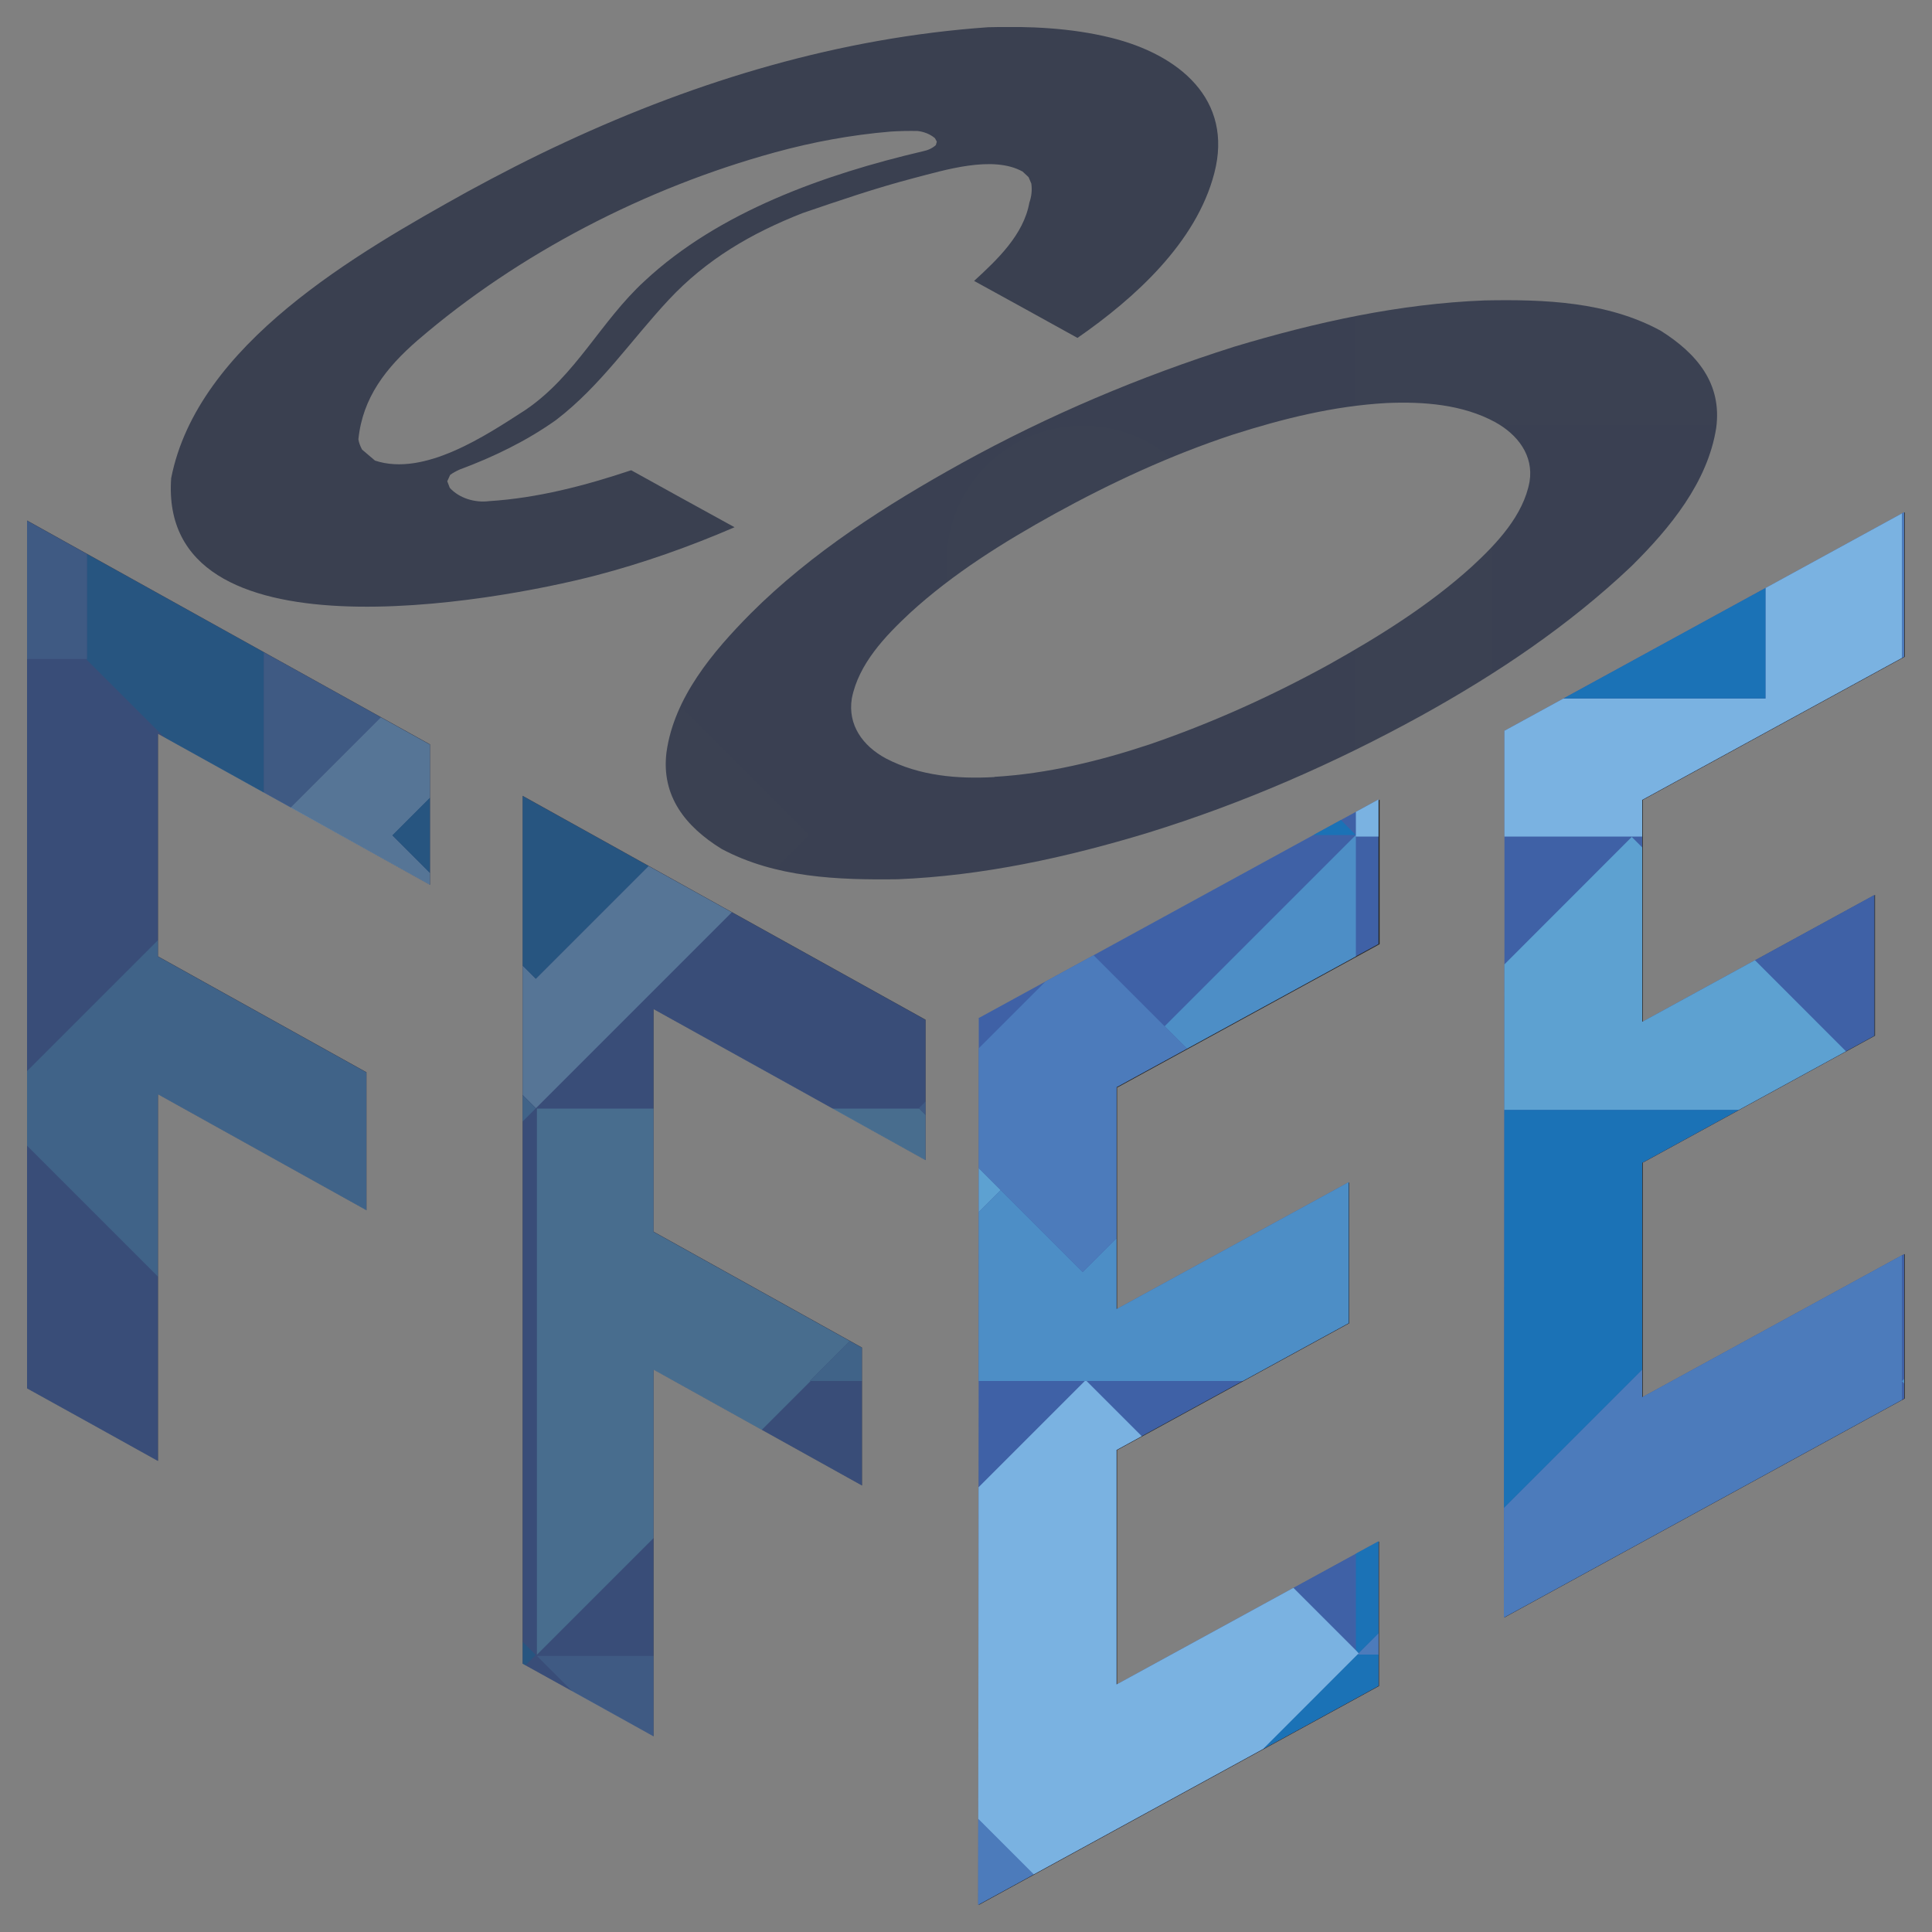
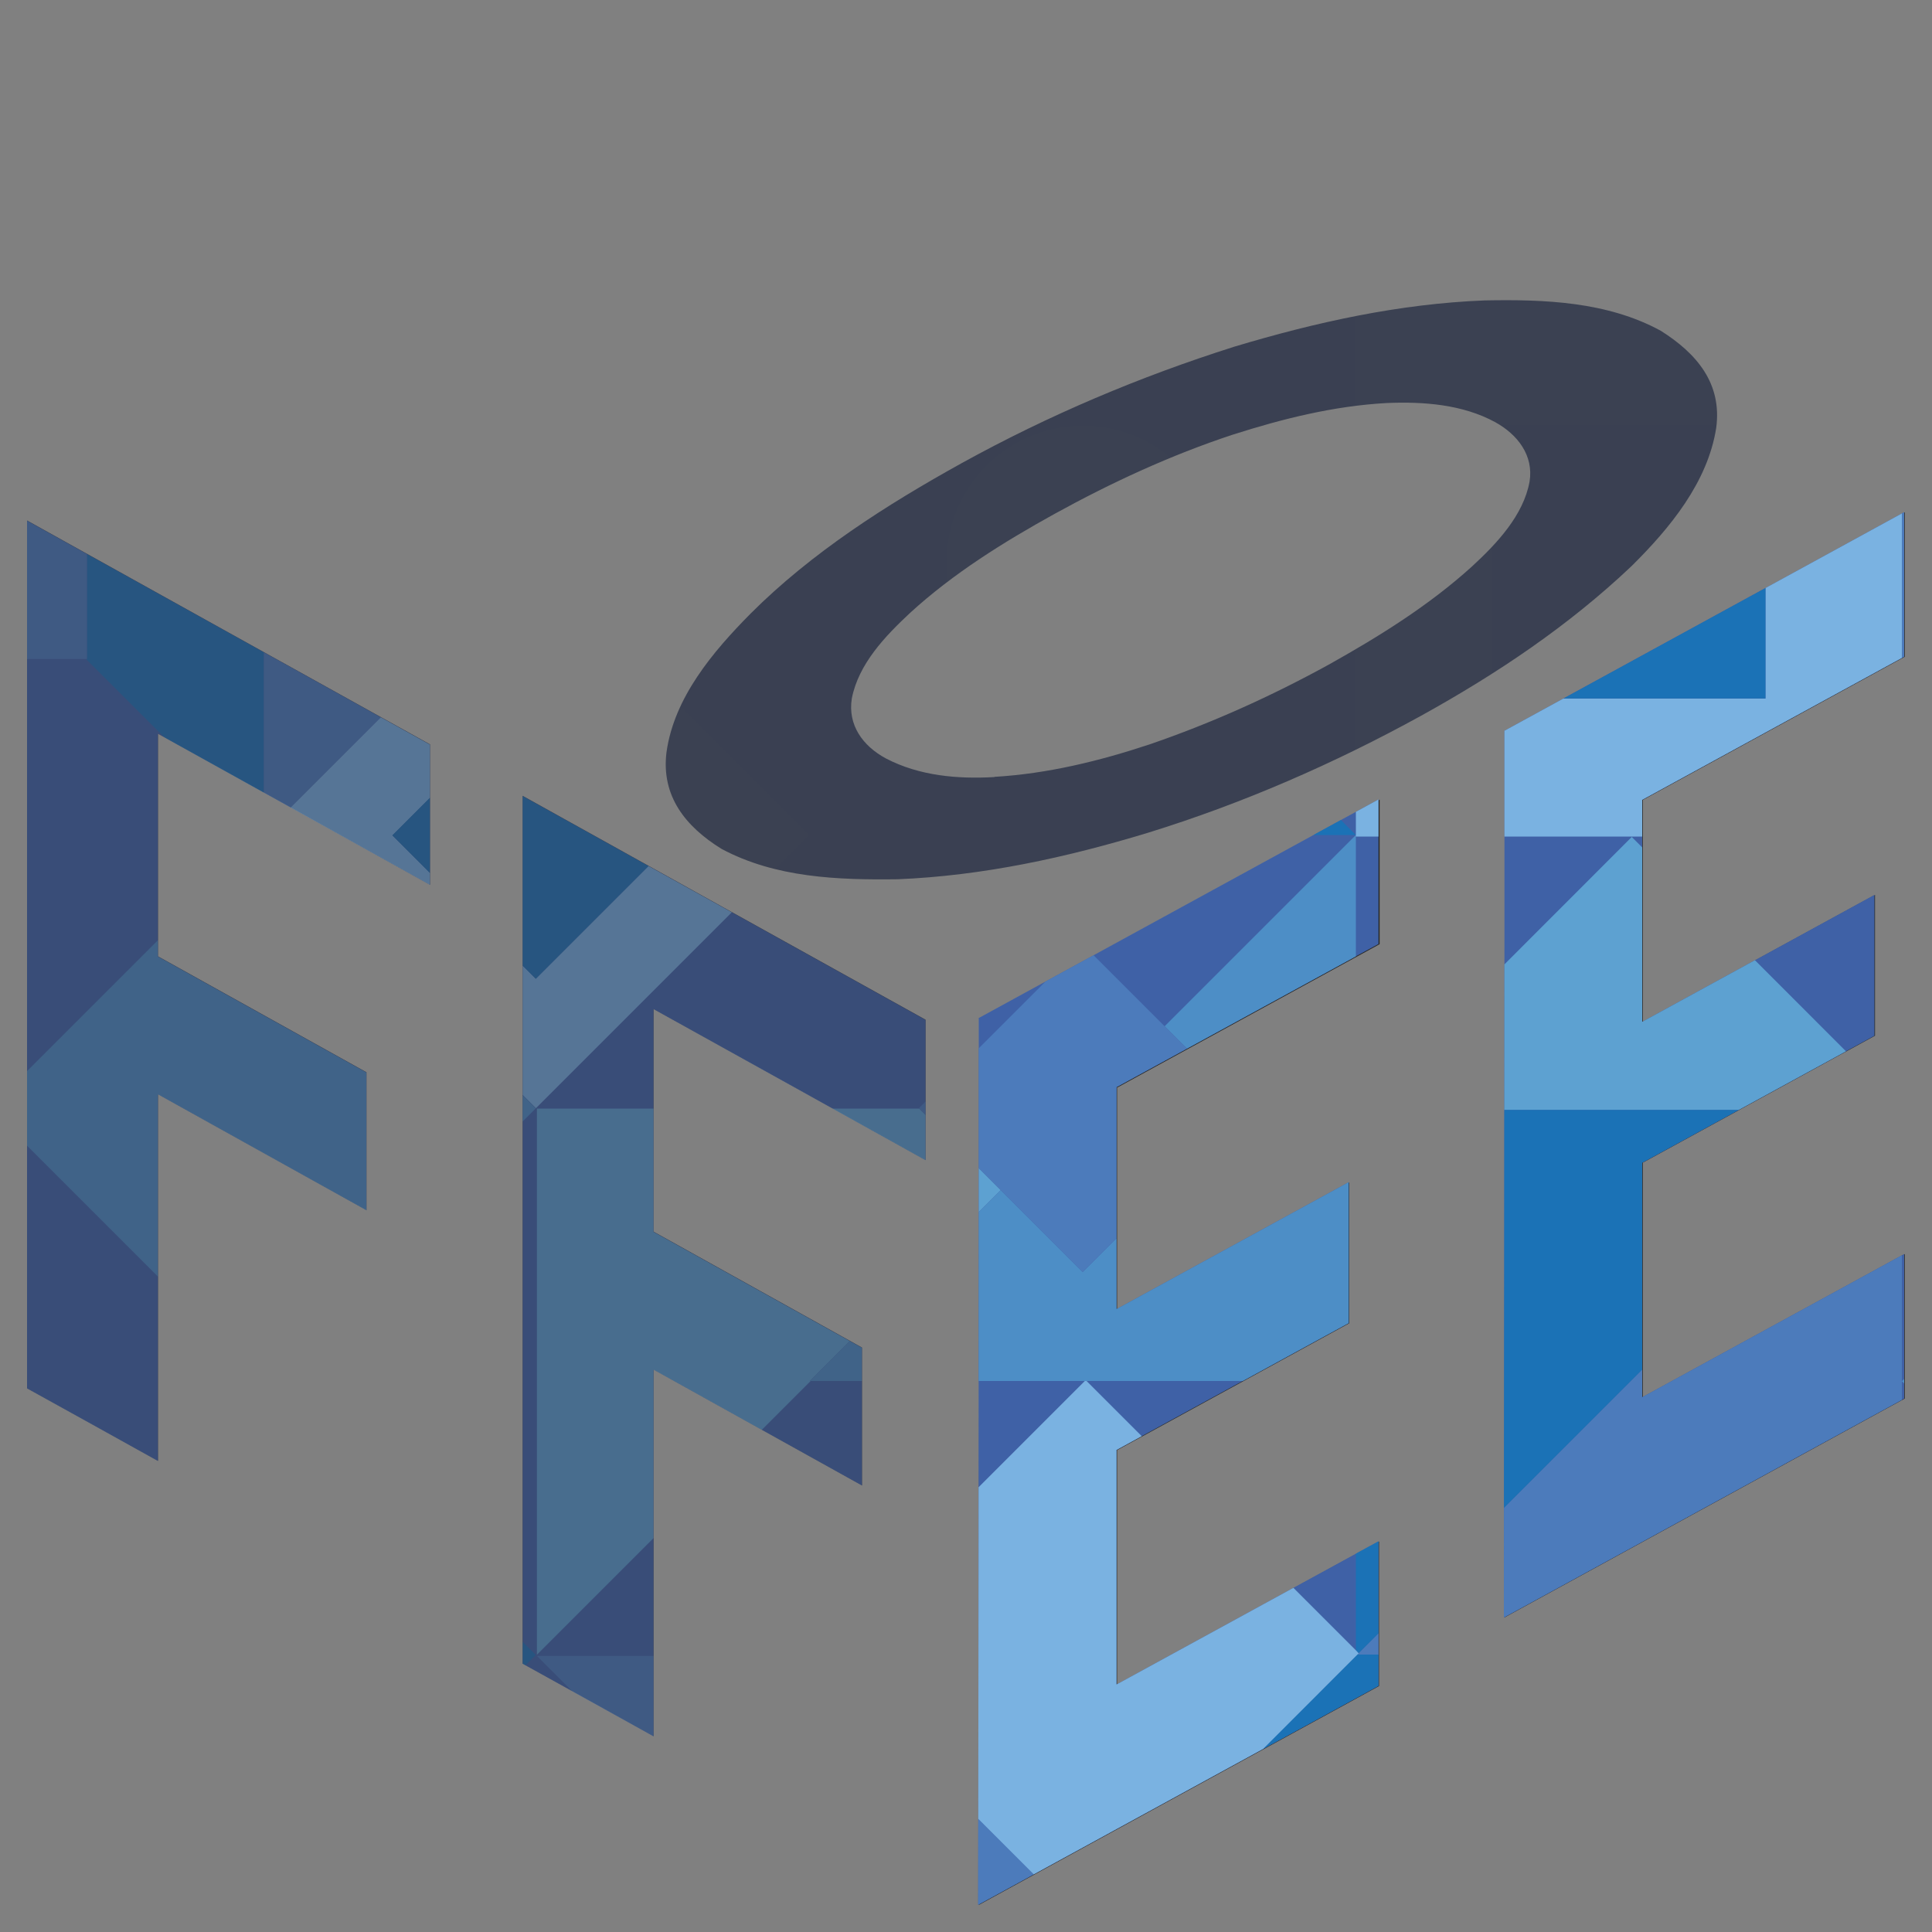
<svg xmlns="http://www.w3.org/2000/svg" viewBox="0 0 100 100" version="1.1" data-sanitized-data-name="Layer 1" data-name="Layer 1" id="Layer_1">
  <rect x="0" y="0" width="100" height="100" fill="#808080" stroke="none" />
  <defs>
    <style>
      .cls-1 {
        fill: #7ab2e1;
      }

      .cls-1, .cls-2, .cls-3, .cls-4, .cls-5, .cls-6, .cls-7, .cls-8, .cls-9, .cls-10 {
        stroke-width: 0px;
      }

      .cls-2 {
        fill: #4c7bbb;
      }

      .cls-11 {
        clip-path: url(#clippath);
      }

      .cls-3 {
        fill: none;
      }

      .cls-4 {
        fill: #4d8ec6;
      }

      .cls-5 {
        fill: #5da1d1;
      }

      .cls-12 {
        clip-path: url(#clippath-1);
      }

      .cls-13 {
        clip-path: url(#clippath-4);
      }

      .cls-14 {
        clip-path: url(#clippath-3);
      }

      .cls-15 {
        clip-path: url(#clippath-2);
      }

      .cls-16 {
        clip-path: url(#clippath-7);
      }

      .cls-17 {
        clip-path: url(#clippath-8);
      }

      .cls-18 {
        clip-path: url(#clippath-6);
      }

      .cls-19 {
        clip-path: url(#clippath-5);
      }

      .cls-20 {
        clip-path: url(#clippath-9);
      }

      .cls-21 {
        clip-path: url(#clippath-14);
      }

      .cls-22 {
        clip-path: url(#clippath-13);
      }

      .cls-23 {
        clip-path: url(#clippath-12);
      }

      .cls-24 {
        clip-path: url(#clippath-10);
      }

      .cls-25 {
        clip-path: url(#clippath-15);
      }

      .cls-26 {
        clip-path: url(#clippath-17);
      }

      .cls-27 {
        clip-path: url(#clippath-16);
      }

      .cls-28 {
        clip-path: url(#clippath-11);
      }

      .cls-29 {
        clip-path: url(#clippath-18);
      }

      .cls-30 {
        opacity: .5;
      }

      .cls-31 {
        opacity: .9;
      }

      .cls-6 {
        fill: #3f61a6;
      }

      .cls-7 {
        fill: #32384a;
      }

      .cls-32 {
        opacity: .02;
      }

      .cls-8 {
        fill: #1b72b6;
      }

      .cls-9 {
        fill: #262625;
      }

      .cls-10 {
        fill: #fff;
      }
    </style>
    <clipPath id="clippath">
      <rect height="97.19" width="97.19" y="1.4" x="1.4" class="cls-3" />
    </clipPath>
    <clipPath id="clippath-1">
      <rect height="97.19" width="97.19" y="1.4" x="1.4" class="cls-3" />
    </clipPath>
    <clipPath id="clippath-2">
      <path d="M22.26,38.53h0s0,0,0,0ZM1.4,36.87c0,11.67,0,23.33,0,35h0c2.26,1.25,4.52,2.51,6.78,3.76,0-6.33,0-12.66,0-18.98,3.6,2,7.19,4,10.79,6v-7.14c-3.6-2-7.19-4-10.79-6v-11.52c4.69,2.61,9.39,5.22,14.08,7.82v-7.27c-6.95-3.86-13.9-7.73-20.86-11.59v9.92Z" class="cls-3" />
    </clipPath>
    <clipPath id="clippath-3">
      <rect height="184.22" width="268.63" y="-41.62" x="-113.64" class="cls-3" />
    </clipPath>
    <clipPath id="clippath-4">
      <rect height="184.17" width="268.59" y="-41.59" x="-113.61" class="cls-3" />
    </clipPath>
    <clipPath id="clippath-5">
      <rect height="97.19" width="97.19" y="1.4" x="1.4" class="cls-3" />
    </clipPath>
    <clipPath id="clippath-6">
      <path d="M27.05,51.62c0,11.5,0,23,0,34.5,2.26,1.26,4.52,2.51,6.78,3.76,0-6.33,0-12.66,0-18.98,3.6,2,7.19,4,10.79,6v-7.14c-3.6-2-7.19-4-10.79-6v-11.52c4.69,2.61,9.39,5.22,14.08,7.82v-7.27h0c-6.95-3.86-13.9-7.72-20.86-11.59v10.42Z" class="cls-3" />
    </clipPath>
    <clipPath id="clippath-7">
      <rect height="184.22" width="268.63" y="-41.62" x="-113.64" class="cls-3" />
    </clipPath>
    <clipPath id="clippath-8">
      <rect height="184.17" width="268.59" y="-41.59" x="-113.61" class="cls-3" />
    </clipPath>
    <clipPath id="clippath-9">
      <rect height="97.19" width="97.19" y="1.4" x="1.4" class="cls-3" />
    </clipPath>
    <clipPath id="clippath-10">
      <path d="M50.66,52.71c0,3.33,0,6.65,0,9.98,0,11.97-.02,23.94-.03,35.9,6.91-3.78,13.81-7.55,20.72-11.33,0-2.49,0-4.99,0-7.48-4.52,2.47-9.04,4.94-13.56,7.41,0-4.05,0-8.1,0-12.14,4.01-2.19,8.02-4.38,12.02-6.57,0-2.43,0-4.86,0-7.29-4.01,2.19-8.02,4.38-12.02,6.57,0-3.83,0-7.66,0-11.49h0c4.52-2.47,9.04-4.94,13.56-7.41,0-2.49,0-4.99,0-7.48-6.91,3.78-13.81,7.55-20.72,11.33" class="cls-3" />
    </clipPath>
    <clipPath id="clippath-11">
      <rect height="97.19" width="97.19" y="1.4" x="1.4" class="cls-3" />
    </clipPath>
    <clipPath id="clippath-12">
      <path d="M77.87,37.83c0,3.6,0,7.2,0,10.8,0,11.7-.02,23.39-.03,35.09,6.91-3.78,13.81-7.55,20.72-11.33,0-2.49,0-4.99,0-7.48-4.52,2.47-9.04,4.94-13.56,7.41,0-4.05,0-8.1,0-12.14,4.01-2.19,8.02-4.38,12.02-6.57,0-2.43,0-4.86,0-7.29-4.01,2.19-8.02,4.38-12.02,6.57,0-3.83,0-7.66,0-11.49h0c4.52-2.47,9.04-4.94,13.56-7.41,0-2.49,0-4.99,0-7.48-6.91,3.78-13.81,7.55-20.72,11.33" class="cls-3" />
    </clipPath>
    <clipPath id="clippath-13">
      <rect height="97.19" width="97.19" y="1.4" x="1.4" class="cls-3" />
    </clipPath>
    <clipPath id="clippath-14">
      <rect height="31.82" width="58.07" y="13.9" x="32.63" class="cls-3" />
    </clipPath>
    <clipPath id="clippath-15">
      <path d="M51.47,40.21c2.74-.16,5.44-.82,8.03-1.68,3.21-1.1,6.29-2.49,9.26-4.12,2.63-1.47,5.2-3.07,7.43-5.09,1.28-1.18,2.66-2.64,2.98-4.39.22-1.36-.62-2.44-1.78-3.08-1.69-.92-3.71-1.07-5.61-.99-2.74.15-5.38.81-7.98,1.64-3.21,1.06-6.28,2.48-9.22,4.1-2.64,1.46-5.24,3.08-7.46,5.11-1.3,1.21-2.68,2.65-3.03,4.44-.22,1.37.56,2.46,1.77,3.11,1.73.9,3.7,1.07,5.62.96M34.5,38.92c.4-2.82,2.39-5.18,4.35-7.16,3.16-3.16,7.03-5.63,10.95-7.8,4.48-2.47,9.18-4.46,14.07-6.01,4.22-1.27,8.56-2.23,12.98-2.4,3.09-.06,6.34.06,9.11,1.57,1.87,1.18,3.18,2.73,2.87,5.03-.44,2.81-2.39,5.18-4.38,7.15-3.26,3.09-6.96,5.57-10.9,7.75-4.49,2.47-9.21,4.53-14.12,6.05-4.21,1.28-8.55,2.23-12.97,2.41-3.11.04-6.32-.08-9.11-1.57-1.88-1.16-3.14-2.75-2.85-5.02" class="cls-3" />
    </clipPath>
    <clipPath id="clippath-16">
      <rect height="184.22" width="268.63" y="-41.62" x="-113.64" class="cls-3" />
    </clipPath>
    <clipPath id="clippath-17">
      <rect height="184.17" width="268.59" y="-41.59" x="-113.61" class="cls-3" />
    </clipPath>
    <clipPath id="clippath-18">
      <rect height="31.84" width="57.87" y="-.22" x="7.03" class="cls-3" />
    </clipPath>
  </defs>
  <g class="cls-11">
    <g class="cls-12">
      <path d="M22.26,38.53v7.27c-4.69-2.61-9.39-5.22-14.08-7.82v11.52c3.6,2,7.19,4,10.79,6v7.14c-3.6-2-7.19-4-10.79-6,0,6.33,0,12.66,0,18.98-2.26-1.26-4.52-2.51-6.78-3.76h0c0-11.67,0-23.34,0-35v-9.92c6.95,3.86,13.9,7.73,20.86,11.59h0Z" class="cls-7" />
    </g>
    <g class="cls-15">
      <g class="cls-30">
        <g class="cls-14">
          <g class="cls-13">
            <rect height="169.63" width="254.45" y="-41.58" x="-99.47" class="cls-6" />
            <polygon points="27.74 128.37 28.06 128.06 27.42 128.06 27.74 128.37" class="cls-10" />
            <polygon points="-85.25 142.58 -85.25 142.58 -71.04 128.36 -71.34 128.06 -99.16 128.06 -99.47 128.36 -85.25 142.58" class="cls-10" />
            <polygon points="84.3 128.1 112.57 128.1 112.52 128.06 84.3 128.06 84.3 128.1" class="cls-10" />
            <path d="M-99.48-13.33h.01v-7.06h-.01c-3.91,0-7.07-3.17-7.07-7.07s3.17-7.07,7.07-7.07h.01v-7.04h.01l-.02-.02-14.13,14.13,14.13,14.13Z" class="cls-10" />
            <path d="M-99.48-20.39h.01v-14.14h-.01c-3.91,0-7.07,3.17-7.07,7.07s3.17,7.07,7.07,7.07" class="cls-10" />
            <polygon points="140.84 142.22 154.97 128.09 154.94 128.05 126.74 128.05 126.71 128.09 140.84 142.22" class="cls-10" />
            <polygon points="56.01 142.24 70.14 128.11 70.08 128.06 41.93 128.06 41.87 128.11 56.01 142.24" class="cls-10" />
            <polygon points="27.42 128.05 28.06 128.05 27.75 128.05 27.42 128.05" class="cls-8" />
            <polygon points="27.75 128.05 28.06 128.05 41.87 114.24 27.75 100.12 27.75 128.05" class="cls-8" />
            <polygon points="98.44 57.61 98.59 57.46 84.46 43.32 70.34 57.45 98.44 57.45 98.44 57.61" class="cls-5" />
            <polygon points="-85.32 14.93 -85.29 14.9 -85.29 -13.26 -85.34 -13.31 -99.47 .82 -92.4 7.89 -92.38 7.87 -85.32 14.93" class="cls-1" />
            <polygon points="-99.47 43.22 -99.41 43.22 -85.29 29.11 -99.47 14.93 -99.47 43.22" class="cls-5" />
            <polyline points="-57.04 99.79 -57.04 71.53 -57.04 71.44 -71.04 85.42 -71.04 85.81 -57.04 99.79" class="cls-4" />
            <polygon points="-92.38 22.01 -85.31 14.94 -85.32 14.93 -92.38 7.87 -92.4 7.89 -99.45 14.94 -92.38 22.01" class="cls-2" />
            <path d="M154.97-27.44v-14.13h-14.13l14.13,14.13ZM126.71-27.44l14.13-14.13h-14.13v14.13M140.84-13.31h14.13v-14.13l-14.13,14.13M126.71-13.31h14.13l-14.13-14.13v14.13" class="cls-1" />
            <polygon points="-.51 128.05 13.62 128.05 -.45 113.99 -.51 114.05 -.51 128.05" class="cls-4" />
            <polygon points="13.62 128.05 27.75 128.05 27.75 100.12 27.75 99.79 13.6 99.79 -.51 99.79 -.51 113.8 -.45 113.86 13.62 99.79 27.75 113.92 13.62 128.05" class="cls-4" />
            <path d="M13.62,106.85l7.07,7.07-7.07,7.07-7.07-7.07,7.07-7.07ZM13.62,128.05h0l14.13-14.13-14.13-14.13L-.45,113.86l.06.06-.06.06,14.07,14.07" class="cls-5" />
            <rect transform="translate(-76.57 43) rotate(-45)" height="10" width="10" y="108.92" x="8.62" class="cls-1" />
            <path d="M98.44,14.95,98.44,43.22l10.6-10.59-3.54-3.54,3.54-3.54-10.6-10.59v28.26" class="cls-2" />
            <polygon points="27.77 14.95 56.04 -13.31 27.77 -13.31 27.77 14.95" class="cls-1" />
            <polygon points="27.77 14.95 56.04 14.95 56.04 -13.31 27.77 14.95" class="cls-5" />
            <path d="M27.77-13.31h28.26v-28.26L27.77-13.31ZM27.77-13.31h0" class="cls-5" />
            <rect transform="translate(26.93 3.07) rotate(-45)" height="19.99" width="9.99" y="-40.97" x="12.18" class="cls-1" />
            <polygon points="-.49 -13.31 27.77 -13.31 20.71 -20.38 6.57 -34.51 -.49 -41.58 -.49 -13.31" class="cls-8" />
            <path d="M126.71,43.21V14.96l-10.59,10.59,3.53,3.53-3.53,3.53,10.59,10.59ZM126.72,43.22l7.06-7.06,7.06-7.06h.01s0-.02,0-.02l-14.13,14.13h0" class="cls-8" />
            <polygon points="112.58 36.16 116.12 32.62 119.65 29.09 116.12 25.56 112.58 22.01 109.05 25.55 105.51 29.09 109.05 32.63 112.58 36.16" class="cls-4" />
            <path d="M140.84-34.51l7.07,7.07-7.07,7.07-7.07-7.07,7.07-7.07ZM140.84-13.31h0l14.13-14.13-14.13-14.13-14.13,14.13,14.13,14.13" class="cls-4" />
            <rect transform="translate(60.66 91.55) rotate(-45)" height="10" width="10" y="-32.44" x="135.84" class="cls-2" />
            <polygon points="98.44 -13.31 126.71 -13.31 126.71 -41.58 98.44 -13.31" class="cls-2" />
            <rect transform="translate(48.24 61.57) rotate(-45)" height="19.99" width="19.99" y="-37.44" x="88.44" class="cls-8" />
            <polygon points="13.65 43.18 41.87 14.95 13.64 14.95 13.61 14.95 13.61 15.08 13.65 15.04 13.65 43.18" class="cls-2" />
            <polygon points="27.79 85.65 41.96 71.48 41.92 71.48 51.8 61.6 47.58 57.38 27.79 57.38 27.79 85.65" class="cls-5" />
            <path d="M27.73,35.82l7.42,7.42-7.42,7.42-7.42-7.42,7.42-7.42ZM27.74,57.36l14.13-14.13-14.13-14.13-14.09,14.09v.08l14.09,14.09" class="cls-1" />
            <rect transform="translate(-22.45 32.27) rotate(-45)" height="10.5" width="10.5" y="37.99" x="22.48" class="cls-8" />
            <rect transform="translate(-11.42 -54.21) rotate(-45)" height="19.98" width="19.99" y="-23.31" x="-81.14" class="cls-5" />
            <polygon points="-42.77 128.05 -14.52 128.05 -28.65 113.92 -28.65 113.92 -42.77 99.79 -42.77 128.05" class="cls-5" />
            <polygon points="-14.52 128.05 -14.51 128.05 -14.51 128.05 -14.52 128.05" class="cls-5" />
            <polygon points="-71.04 99.92 -71.04 99.79 -71.04 85.81 -71.04 85.42 -71.04 71.48 -71.21 71.48 -85.34 71.48 -99.47 71.48 -71.04 99.92" class="cls-5" />
            <polygon points="84.32 85.71 98.39 85.71 98.44 85.66 98.44 85.65 98.44 71.49 98.44 57.61 98.44 57.45 70.32 85.57 70.33 85.57 70.25 85.65 84.32 85.65 84.32 85.71" class="cls-2" />
            <polygon points="70.32 85.57 98.44 57.45 70.34 57.45 70.18 57.45 70.18 85.42 70.32 85.57" class="cls-8" />
            <polygon points="-28.78 99.79 -.51 99.79 -.51 85.68 -.53 85.66 -.51 85.64 -.51 71.53 -28.78 99.79" class="cls-1" />
            <polygon points="-28.78 99.79 -28.78 99.79 -.51 71.53 -28.78 71.53 -28.78 99.79" class="cls-4" />
            <polygon points="-14.52 128.05 -14.52 128.05 -14.51 128.05 -.51 114.05 -.45 113.99 -.39 113.92 -.45 113.86 -.51 113.8 -14.52 99.79 -28.65 113.92 -28.65 113.92 -14.52 128.05" class="cls-2" />
            <path d="M98.44,14.95h0l9.13-9.13c-1.28-1.28-2.07-3.05-2.07-5,0-3.91,3.17-7.07,7.07-7.07,1.95,0,3.72.79,5,2.07l9.12-9.12h-.01s.02-.01.02-.01h-28.26V14.95Z" class="cls-5" />
            <path d="M98.44,14.95h28.26V-13.29h-.01s-9.12,9.11-9.12,9.11c1.28,1.28,2.07,3.05,2.07,5,0,3.91-3.17,7.07-7.07,7.07-1.95,0-3.72-.79-5-2.07l-9.13,9.13ZM98.44,14.95h0" class="cls-4" />
            <polygon points="154.95 14.95 154.95 -13.31 126.71 -13.31 126.69 -13.31 126.7 -13.3 126.71 -13.29 137.37 -2.63 140.99 -6.25 148.06 .82 144.44 4.44 154.95 14.95" class="cls-8" />
            <polygon points="126.71 43.22 126.71 43.21 140.85 29.08 154.97 14.95 126.72 14.95 126.71 14.95 126.71 14.96 126.71 43.21 126.71 43.22" class="cls-1" />
            <polygon points="140.84 57.36 154.97 43.23 140.84 29.1 133.78 36.16 126.71 43.23 140.84 57.36" class="cls-2" />
            <path d="M-85.26,92.52l7.42,7.42-7.42,7.42-7.42-7.42,2.7-2.7,4.72-4.72ZM-85.25,114.15l14.22-14.22-14.22-14.22-9.05,9.05-5.17,5.17,14.22,14.22" class="cls-1" />
            <polygon points="-85.26 107.36 -77.84 99.94 -85.26 92.52 -89.99 97.24 -92.69 99.94 -85.26 107.36" class="cls-2" />
            <polygon points="-99.16 128.05 -71.34 128.05 -85.25 114.15 -94.3 123.19 -99.16 128.05" class="cls-4" />
            <path d="M140.84,64.44c3.91,0,7.07,3.17,7.07,7.07s-3.17,7.07-7.07,7.07-7.07-3.17-7.07-7.07,3.17-7.07,7.07-7.07M140.84,85.65l14.13-14.13-14.13-14.13-14.13,14.13,14.13,14.13" class="cls-1" />
            <path d="M-37.65-22.18h-10.5v-10.5h10.5v10.5ZM-42.89-13.31l14.13-14.13-14.13-14.13-14.13,14.13,14.13,14.13" class="cls-2" />
            <rect height="10.5" width="10.5" y="-32.68" x="-48.15" class="cls-4" />
            <polygon points="-42.91 14.95 -42.87 14.95 -28.76 .84 -42.89 -13.29 -57.02 .84 -42.91 14.95" class="cls-8" />
            <path d="M140.84,78.59c3.91,0,7.07-3.17,7.07-7.07s-3.17-7.07-7.07-7.07-7.07,3.17-7.07,7.07,3.17,7.07,7.07,7.07" class="cls-8" />
            <polygon points="13.6 71.5 27.73 57.37 13.65 43.29 13.65 43.3 13.59 43.25 -.34 57.18 -.34 57.56 13.6 71.5" class="cls-4" />
            <path d="M13.6,78.59c3.91,0,7.07,3.17,7.07,7.07s-3.17,7.07-7.07,7.07-7.07-3.17-7.07-7.07,3.17-7.07,7.07-7.07M13.6,99.79h0l14.13-14.13-14.13-14.13L-.51,85.64l-.02.02.02.02,14.11,14.11" class="cls-8" />
            <path d="M13.6,92.73c3.91,0,7.07-3.17,7.07-7.07s-3.17-7.07-7.07-7.07-7.07,3.17-7.07,7.07,3.17,7.07,7.07,7.07" class="cls-2" />
            <polygon points="126.71 71.48 126.71 43.22 98.44 43.22 126.71 71.48" class="cls-5" />
            <path d="M70.34,92.71l7.07,7.07-7.07,7.07-7.07-7.07,7.07-7.07ZM56.06,113.91h28.24v-14.08l.02.02v-14.21h-14.07l-14.06,14.06-.14-.14v14.34" class="cls-8" />
            <rect transform="translate(-49.95 78.96) rotate(-45)" height="10" width="10" y="94.78" x="65.34" class="cls-2" />
            <path d="M-14.48-34.51l7.07,7.07-7.07,7.07-7.07-7.07,7.07-7.07ZM-28.76-13.31H-.49v-28.26h-28.26V-13.31" class="cls-5" />
            <rect transform="translate(15.17 -18.27) rotate(-45)" height="10" width="10" y="-32.44" x="-19.48" class="cls-1" />
            <polygon points="98.46 113.91 112.58 99.79 98.45 85.65 98.44 85.66 98.39 85.71 84.32 99.78 98.46 113.91" class="cls-2" />
            <polygon points="126.71 113.91 126.71 85.65 98.46 85.65 98.44 85.65 98.45 85.65 112.58 99.79 126.71 113.91" class="cls-1" />
            <polygon points="84.3 128.05 112.52 128.05 84.32 99.85 84.3 99.83 84.3 113.91 84.3 128.05" class="cls-5" />
            <polygon points="56.06 113.98 56.06 99.57 42.2 85.71 27.79 85.71 56.06 113.98" class="cls-2" />
            <path d="M13.64-6.25c3.91,0,7.07,3.17,7.07,7.07s-3.17,7.07-7.07,7.07S6.57,4.73,6.57.82s3.17-7.07,7.07-7.07M13.64,14.95h0L27.77.82l-14.13-14.13L-.49.82l14.13,14.13" class="cls-4" />
            <path d="M13.64,7.89c3.91,0,7.07-3.17,7.07-7.07s-3.17-7.07-7.07-7.07S6.57-3.08,6.57.82s3.17,7.07,7.07,7.07" class="cls-2" />
            <path d="M-99.47-13.34l14.12-14.12-14.11-14.11h-.01v7.04c3.9,0,7.06,3.17,7.06,7.07s-3.16,7.07-7.06,7.07v7.05Z" class="cls-8" />
            <path d="M-99.47-20.39c3.9,0,7.06-3.17,7.06-7.07s-3.16-7.07-7.06-7.07v14.14Z" class="cls-2" />
            <path d="M41.92,43.22h28.26l-9.13-9.13c-1.28,1.28-3.05,2.07-5,2.07-3.91,0-7.07-3.17-7.07-7.07,0-1.95.79-3.72,2.07-5l-9.13-9.13v28.26Z" class="cls-8" />
            <path d="M56.05,36.16c1.95,0,3.72-.79,5-2.07,1.28-1.28,2.07-3.05,2.07-5,0-3.91-3.17-7.07-7.07-7.07-1.95,0-3.72.79-5,2.07s-2.07,3.05-2.07,5c0,3.91,3.17,7.07,7.07,7.07" class="cls-4" />
            <polygon points="140.99 7.89 144.44 4.44 148.06 .82 140.99 -6.25 137.37 -2.63 133.92 .82 140.99 7.89" class="cls-5" />
            <path d="M112.58,7.89c3.91,0,7.07-3.17,7.07-7.07,0-1.95-.79-3.72-2.07-5s-3.05-2.07-5-2.07c-3.91,0-7.07,3.17-7.07,7.07,0,1.95.79,3.72,2.07,5,1.28,1.28,3.05,2.07,5,2.07" class="cls-1" />
            <path d="M-57.02,43.22l9.13-9.13c-1.28-1.28-2.07-3.05-2.07-5,0-3.91,3.17-7.07,7.07-7.07,1.95,0,3.72.79,5,2.07l9.13-9.13h-28.26v28.26Z" class="cls-2" />
            <polygon points="-85.29 43.22 -57.02 14.95 -85.29 14.95 -85.29 29.11 -85.29 43.22" class="cls-1" />
            <polygon points="-85.29 -13.31 -85.28 -13.32 -71.15 -27.45 -57.02 -41.58 -85.29 -41.58 -85.29 -13.31" class="cls-1" />
            <polygon points="-85.29 14.95 -85.29 14.95 -57.02 14.95 -85.29 -13.31 -85.29 -13.26 -85.29 14.9 -85.29 14.95" class="cls-4" />
            <path d="M-57.02,43.22h14.17l.28-.28.28.28h13.54V14.95l-9.13,9.13c1.28,1.28,2.07,3.05,2.07,5,0,3.91-3.17,7.07-7.07,7.07-1.95,0-3.72-.79-5-2.07l-9.13,9.13Z" class="cls-8" />
            <path d="M-42.89,36.16c3.91,0,7.07-3.17,7.07-7.07,0-1.95-.79-3.72-2.07-5s-3.05-2.07-5-2.07c-3.91,0-7.07,3.17-7.07,7.07,0,1.95.79,3.72,2.07,5,1.28,1.28,3.05,2.07,5,2.07" class="cls-5" />
            <path d="M126.71,113.91l9.13-9.13c-1.28-1.28-2.07-3.05-2.07-5,0-3.91,3.17-7.07,7.07-7.07,1.95,0,3.72.79,5,2.07l9.13-9.13h-28.26v28.26Z" class="cls-8" />
            <path d="M126.71,113.91h28.26v-28.26l-9.13,9.13c1.28,1.28,2.07,3.05,2.07,5,0,3.91-3.17,7.07-7.07,7.07-1.95,0-3.72-.79-5-2.07l-9.13,9.13Z" class="cls-2" />
            <path d="M140.84,106.85c3.91,0,7.07-3.17,7.07-7.07,0-1.95-.79-3.72-2.07-5-1.28-1.28-3.05-2.07-5-2.07-3.91,0-7.07,3.17-7.07,7.07,0,1.95.79,3.72,2.07,5,1.28,1.28,3.05,2.07,5,2.07" class="cls-4" />
            <path d="M56.04-27.44l14.13-14.13h-14.13v14.13ZM70.17-13.31h14.13v-28.26h-14.13l14.13,14.13-14.13,14.13M56.04-13.31h14.13l-14.13-14.13v14.13" class="cls-4" />
            <polygon points="84.31 14.95 98.44 .82 84.31 -13.31 84.3 -13.3 84.3 14.94 84.31 14.95" class="cls-2" />
            <polygon points="126.74 128.05 154.94 128.05 140.84 113.95 126.74 128.05" class="cls-8" />
            <rect transform="translate(-17.58 100.54) rotate(-45)" height="19.99" width="19.99" y="61.5" x="102.58" class="cls-4" />
            <polygon points="41.93 128.05 70.08 128.05 56.01 113.98 41.93 128.05" class="cls-1" />
            <polygon points="56.2 99.71 70.25 85.65 70.33 85.57 70.32 85.57 70.18 85.42 56.24 71.48 56.15 71.48 42.06 85.57 42.2 85.71 56.06 99.57 56.2 99.71" class="cls-1" />
            <polygon points="84.3 14.95 84.3 14.94 84.3 -13.3 84.3 -13.31 70.17 -13.31 56.04 -13.31 65.93 -3.42 70.16 -7.65 78.64 .83 74.41 5.06 84.3 14.95" class="cls-8" />
            <polygon points="-42.57 71.21 -28.44 57.08 -42.3 43.22 -42.57 42.94 -42.85 43.22 -42.93 43.3 -42.77 43.3 -42.77 71.01 -42.57 71.21" class="cls-5" />
            <polygon points="-42.77 71.57 -42.77 71.01 -42.77 43.3 -42.93 43.3 -71.04 43.3 -42.77 71.57" class="cls-1" />
            <polygon points="70.16 9.31 74.41 5.06 78.64 .83 70.16 -7.65 65.93 -3.42 61.68 .83 70.16 9.31" class="cls-4" />
            <polygon points="-.34 71.57 -.34 57.56 -.34 57.18 -.34 43.3 -28.61 43.3 -18.72 53.19 -14.49 48.96 -6.01 57.45 -10.24 61.68 -.34 71.57" class="cls-2" />
            <polygon points="-14.49 65.93 -10.24 61.68 -6.01 57.45 -14.49 48.96 -18.72 53.19 -22.97 57.45 -14.49 65.93" class="cls-1" />
            <polygon points="41.92 71.48 41.96 71.48 56.15 71.48 56.24 71.48 70.18 71.48 70.18 43.3 70.18 43.22 60.28 53.12 64.52 57.36 56.04 65.84 51.8 61.6 41.92 71.48" class="cls-4" />
            <polygon points="-28.76 14.95 -28.76 14.95 -18.16 4.36 -21.7 .82 -18.16 -2.72 -28.76 -13.31 -28.76 .84 -28.76 14.95" class="cls-1" />
            <polygon points="-.49 14.95 -.49 -13.31 -11.09 -2.72 -7.55 .82 -11.09 4.36 -.49 14.95" class="cls-2" />
            <polygon points="13.65 43.3 13.65 43.29 13.65 43.27 13.65 43.19 13.65 43.18 13.65 15.04 13.61 15.08 4.5 24.18 4.5 34.11 4.45 34.11 13.59 43.24 13.65 43.3" class="cls-8" />
            <polygon points="-14.62 7.89 -11.09 4.36 -7.55 .82 -11.09 -2.72 -14.62 -6.25 -18.16 -2.72 -21.7 .82 -18.16 4.36 -14.62 7.89" class="cls-8" />
            <polygon points="-57.04 99.79 -46.44 89.2 -49.98 85.66 -46.44 82.12 -57.04 71.53 -57.04 99.79" class="cls-2" />
            <polygon points="-14.57 43.3 -14.57 15.04 -14.57 14.95 -28.76 29.13 -14.57 43.3" class="cls-5" />
            <polygon points="-14.57 43.3 -5.37 34.11 -5.5 34.11 -5.5 24.11 -5.5 24.11 -14.57 15.04 -14.57 43.3" class="cls-4" />
            <polygon points="-28.78 99.79 -28.78 71.53 -39.38 82.12 -35.84 85.66 -39.38 89.2 -28.78 99.79" class="cls-8" />
            <polygon points="-42.91 92.73 -39.38 89.2 -35.84 85.66 -39.38 82.12 -42.91 78.59 -46.44 82.12 -49.98 85.66 -46.44 89.2 -42.91 92.73" class="cls-5" />
            <polygon points="112.58 128.05 112.58 128.05 119.65 120.98 112.58 113.91 105.51 120.98 112.58 128.05" class="cls-4" />
            <polygon points="56.04 65.84 64.52 57.36 60.28 53.12 56.04 48.88 47.56 57.36 47.58 57.38 51.8 61.6 56.04 65.84" class="cls-2" />
            <polygon points="70.17 -13.31 70.17 -13.31 84.3 -27.44 70.17 -41.58 56.04 -27.44 70.17 -13.31" class="cls-2" />
            <polygon points="-99.47 71.48 -99.47 71.48 -85.34 71.48 -99.47 57.35 -99.47 71.48" class="cls-2" />
            <polygon points="-85.34 71.48 -71.21 71.48 -71.21 43.22 -99.41 43.22 -99.47 43.22 -99.47 57.35 -85.34 43.22 -71.21 57.35 -85.34 71.48" class="cls-2" />
            <polygon points="-85.34 71.48 -85.34 71.48 -71.21 57.35 -85.34 43.22 -99.47 57.35 -85.34 71.48" class="cls-4" />
            <path d="M91.38,36.16h-14.14v-14.14h14.14v14.14ZM70.18,43.3h28.26V15.04h-28.26v28.26" class="cls-1" />
            <rect height="14.14" width="14.14" y="22.01" x="77.24" class="cls-8" />
            <path d="M-56.9,106.85c3.91,0,7.07,3.17,7.07,7.07s-3.17,7.07-7.07,7.07-7.07-3.17-7.07-7.07,3.17-7.07,7.07-7.07M-71.04,128.05h28.26v-28.26h-28.26v.13h0v28.14" class="cls-8" />
            <path d="M-56.9,120.99c3.91,0,7.07-3.17,7.07-7.07s-3.17-7.07-7.07-7.07-7.07,3.17-7.07,7.07,3.17,7.07,7.07,7.07" class="cls-2" />
            <polygon points="-5.5 34.11 -5.37 34.11 4.45 34.11 4.5 34.11 4.5 24.18 4.5 24.11 -5.5 24.11 -5.5 24.11 -5.5 34.11" class="cls-2" />
          </g>
        </g>
      </g>
    </g>
    <g class="cls-19">
      <path d="M47.91,52.78v7.27c-4.69-2.61-9.39-5.22-14.08-7.82v11.52c3.6,2,7.19,4,10.79,6v7.14c-3.6-2-7.19-4-10.79-6,0,6.33,0,12.66,0,18.98-2.26-1.26-4.52-2.51-6.78-3.76,0-11.5,0-23,0-34.5v-10.42c6.95,3.86,13.9,7.73,20.86,11.59h0Z" class="cls-7" />
    </g>
    <g class="cls-18">
      <g class="cls-30">
        <g class="cls-16">
          <g class="cls-17">
            <rect height="169.63" width="254.45" y="-41.58" x="-99.47" class="cls-6" />
            <polygon points="27.74 128.37 28.06 128.06 27.42 128.06 27.74 128.37" class="cls-10" />
            <polygon points="-85.25 142.58 -85.25 142.58 -71.04 128.36 -71.34 128.06 -99.16 128.06 -99.47 128.36 -85.25 142.58" class="cls-10" />
            <polygon points="84.3 128.1 112.57 128.1 112.52 128.06 84.3 128.06 84.3 128.1" class="cls-10" />
            <path d="M-99.48-13.33h.01v-7.06h-.01c-3.91,0-7.07-3.17-7.07-7.07s3.17-7.07,7.07-7.07h.01v-7.04h.01l-.02-.02-14.13,14.13,14.13,14.13Z" class="cls-10" />
            <path d="M-99.48-20.39h.01v-14.14h-.01c-3.91,0-7.07,3.17-7.07,7.07s3.17,7.07,7.07,7.07" class="cls-10" />
            <polygon points="140.84 142.22 154.97 128.09 154.94 128.05 126.74 128.05 126.71 128.09 140.84 142.22" class="cls-10" />
            <polygon points="56.01 142.24 70.14 128.11 70.08 128.06 41.93 128.06 41.87 128.11 56.01 142.24" class="cls-10" />
            <polygon points="27.42 128.05 28.06 128.05 27.75 128.05 27.42 128.05" class="cls-8" />
            <polygon points="27.75 128.05 28.06 128.05 41.87 114.24 27.75 100.12 27.75 128.05" class="cls-8" />
            <polygon points="98.44 57.61 98.59 57.46 84.46 43.32 70.34 57.45 98.44 57.45 98.44 57.61" class="cls-5" />
            <polygon points="-85.32 14.93 -85.29 14.9 -85.29 -13.26 -85.34 -13.31 -99.47 .82 -92.4 7.89 -92.38 7.87 -85.32 14.93" class="cls-1" />
            <polygon points="-99.47 43.22 -99.41 43.22 -85.29 29.11 -99.47 14.93 -99.47 43.22" class="cls-5" />
            <polyline points="-57.04 99.79 -57.04 71.53 -57.04 71.44 -71.04 85.42 -71.04 85.81 -57.04 99.79" class="cls-4" />
            <polygon points="-92.38 22.01 -85.31 14.94 -85.32 14.93 -92.38 7.87 -92.4 7.89 -99.45 14.94 -92.38 22.01" class="cls-2" />
            <path d="M154.97-27.44v-14.13h-14.13l14.13,14.13ZM126.71-27.44l14.13-14.13h-14.13v14.13M140.84-13.31h14.13v-14.13l-14.13,14.13M126.71-13.31h14.13l-14.13-14.13v14.13" class="cls-1" />
            <polygon points="-.51 128.05 13.62 128.05 -.45 113.99 -.51 114.05 -.51 128.05" class="cls-4" />
            <polygon points="13.62 128.05 27.75 128.05 27.75 100.12 27.75 99.79 13.6 99.79 -.51 99.79 -.51 113.8 -.45 113.86 13.62 99.79 27.75 113.92 13.62 128.05" class="cls-4" />
            <path d="M13.62,106.85l7.07,7.07-7.07,7.07-7.07-7.07,7.07-7.07ZM13.62,128.05h0l14.13-14.13-14.13-14.13L-.45,113.86l.06.06-.06.06,14.07,14.07" class="cls-5" />
            <rect transform="translate(-76.57 43) rotate(-45)" height="10" width="10" y="108.92" x="8.62" class="cls-1" />
            <path d="M98.44,14.95,98.44,43.22l10.6-10.59-3.54-3.54,3.54-3.54-10.6-10.59v28.26" class="cls-2" />
            <polygon points="27.77 14.95 56.04 -13.31 27.77 -13.31 27.77 14.95" class="cls-1" />
            <polygon points="27.77 14.95 56.04 14.95 56.04 -13.31 27.77 14.95" class="cls-5" />
            <path d="M27.77-13.31h28.26v-28.26L27.77-13.31ZM27.77-13.31h0" class="cls-5" />
            <rect transform="translate(26.93 3.07) rotate(-45)" height="19.99" width="9.99" y="-40.97" x="12.18" class="cls-1" />
            <polygon points="-.49 -13.31 27.77 -13.31 20.71 -20.38 6.57 -34.51 -.49 -41.58 -.49 -13.31" class="cls-8" />
            <path d="M126.71,43.21V14.96l-10.59,10.59,3.53,3.53-3.53,3.53,10.59,10.59ZM126.72,43.22l7.06-7.06,7.06-7.06h.01s0-.02,0-.02l-14.13,14.13h0" class="cls-8" />
            <polygon points="112.58 36.16 116.12 32.62 119.65 29.09 116.12 25.56 112.58 22.01 109.05 25.55 105.51 29.09 109.05 32.63 112.58 36.16" class="cls-4" />
            <path d="M140.84-34.51l7.07,7.07-7.07,7.07-7.07-7.07,7.07-7.07ZM140.84-13.31h0l14.13-14.13-14.13-14.13-14.13,14.13,14.13,14.13" class="cls-4" />
            <rect transform="translate(60.66 91.55) rotate(-45)" height="10" width="10" y="-32.44" x="135.84" class="cls-2" />
            <polygon points="98.44 -13.31 126.71 -13.31 126.71 -41.58 98.44 -13.31" class="cls-2" />
            <rect transform="translate(48.24 61.57) rotate(-45)" height="19.99" width="19.99" y="-37.44" x="88.44" class="cls-8" />
            <polygon points="13.65 43.18 41.87 14.95 13.64 14.95 13.61 14.95 13.61 15.08 13.65 15.04 13.65 43.18" class="cls-2" />
            <polygon points="27.79 85.65 41.96 71.48 41.92 71.48 51.8 61.6 47.58 57.38 27.79 57.38 27.79 85.65" class="cls-5" />
            <path d="M27.73,35.82l7.42,7.42-7.42,7.42-7.42-7.42,7.42-7.42ZM27.74,57.36l14.13-14.13-14.13-14.13-14.09,14.09v.08l14.09,14.09" class="cls-1" />
            <rect transform="translate(-22.45 32.27) rotate(-45)" height="10.5" width="10.5" y="37.99" x="22.48" class="cls-8" />
            <rect transform="translate(-11.42 -54.21) rotate(-45)" height="19.98" width="19.99" y="-23.31" x="-81.14" class="cls-5" />
            <polygon points="-42.77 128.05 -14.52 128.05 -28.65 113.92 -28.65 113.92 -42.77 99.79 -42.77 128.05" class="cls-5" />
            <polygon points="-14.52 128.05 -14.51 128.05 -14.51 128.05 -14.52 128.05" class="cls-5" />
            <polygon points="-71.04 99.92 -71.04 99.79 -71.04 85.81 -71.04 85.42 -71.04 71.48 -71.21 71.48 -85.34 71.48 -99.47 71.48 -71.04 99.92" class="cls-5" />
            <polygon points="84.32 85.71 98.39 85.71 98.44 85.66 98.44 85.65 98.44 71.49 98.44 57.61 98.44 57.45 70.32 85.57 70.33 85.57 70.25 85.65 84.32 85.65 84.32 85.71" class="cls-2" />
            <polygon points="70.32 85.57 98.44 57.45 70.34 57.45 70.18 57.45 70.18 85.42 70.32 85.57" class="cls-8" />
            <polygon points="-28.78 99.79 -.51 99.79 -.51 85.68 -.53 85.66 -.51 85.64 -.51 71.53 -28.78 99.79" class="cls-1" />
            <polygon points="-28.78 99.79 -28.78 99.79 -.51 71.53 -28.78 71.53 -28.78 99.79" class="cls-4" />
            <polygon points="-14.52 128.05 -14.52 128.05 -14.51 128.05 -.51 114.05 -.45 113.99 -.39 113.92 -.45 113.86 -.51 113.8 -14.52 99.79 -28.65 113.92 -28.65 113.92 -14.52 128.05" class="cls-2" />
            <path d="M98.44,14.95h0l9.13-9.13c-1.28-1.28-2.07-3.05-2.07-5,0-3.91,3.17-7.07,7.07-7.07,1.95,0,3.72.79,5,2.07l9.12-9.12h-.01s.02-.01.02-.01h-28.26V14.95Z" class="cls-5" />
            <path d="M98.44,14.95h28.26V-13.29h-.01s-9.12,9.11-9.12,9.11c1.28,1.28,2.07,3.05,2.07,5,0,3.91-3.17,7.07-7.07,7.07-1.95,0-3.72-.79-5-2.07l-9.13,9.13ZM98.44,14.95h0" class="cls-4" />
            <polygon points="154.95 14.95 154.95 -13.31 126.71 -13.31 126.69 -13.31 126.7 -13.3 126.71 -13.29 137.37 -2.63 140.99 -6.25 148.06 .82 144.44 4.44 154.95 14.95" class="cls-8" />
            <polygon points="126.71 43.22 126.71 43.21 140.85 29.08 154.97 14.95 126.72 14.95 126.71 14.95 126.71 14.96 126.71 43.21 126.71 43.22" class="cls-1" />
            <polygon points="140.84 57.36 154.97 43.23 140.84 29.1 133.78 36.16 126.71 43.23 140.84 57.36" class="cls-2" />
            <path d="M-85.26,92.52l7.42,7.42-7.42,7.42-7.42-7.42,2.7-2.7,4.72-4.72ZM-85.25,114.15l14.22-14.22-14.22-14.22-9.05,9.05-5.17,5.17,14.22,14.22" class="cls-1" />
            <polygon points="-85.26 107.36 -77.84 99.94 -85.26 92.52 -89.99 97.24 -92.69 99.94 -85.26 107.36" class="cls-2" />
            <polygon points="-99.16 128.05 -71.34 128.05 -85.25 114.15 -94.3 123.19 -99.16 128.05" class="cls-4" />
            <path d="M140.84,64.44c3.91,0,7.07,3.17,7.07,7.07s-3.17,7.07-7.07,7.07-7.07-3.17-7.07-7.07,3.17-7.07,7.07-7.07M140.84,85.65l14.13-14.13-14.13-14.13-14.13,14.13,14.13,14.13" class="cls-1" />
            <path d="M-37.65-22.18h-10.5v-10.5h10.5v10.5ZM-42.89-13.31l14.13-14.13-14.13-14.13-14.13,14.13,14.13,14.13" class="cls-2" />
            <rect height="10.5" width="10.5" y="-32.68" x="-48.15" class="cls-4" />
            <polygon points="-42.91 14.95 -42.87 14.95 -28.76 .84 -42.89 -13.29 -57.02 .84 -42.91 14.95" class="cls-8" />
            <path d="M140.84,78.59c3.91,0,7.07-3.17,7.07-7.07s-3.17-7.07-7.07-7.07-7.07,3.17-7.07,7.07,3.17,7.07,7.07,7.07" class="cls-8" />
            <polygon points="13.6 71.5 27.73 57.37 13.65 43.29 13.65 43.3 13.59 43.25 -.34 57.18 -.34 57.56 13.6 71.5" class="cls-4" />
            <path d="M13.6,78.59c3.91,0,7.07,3.17,7.07,7.07s-3.17,7.07-7.07,7.07-7.07-3.17-7.07-7.07,3.17-7.07,7.07-7.07M13.6,99.79h0l14.13-14.13-14.13-14.13L-.51,85.64l-.02.02.02.02,14.11,14.11" class="cls-8" />
            <path d="M13.6,92.73c3.91,0,7.07-3.17,7.07-7.07s-3.17-7.07-7.07-7.07-7.07,3.17-7.07,7.07,3.17,7.07,7.07,7.07" class="cls-2" />
            <polygon points="126.71 71.48 126.71 43.22 98.44 43.22 126.71 71.48" class="cls-5" />
            <path d="M70.34,92.71l7.07,7.07-7.07,7.07-7.07-7.07,7.07-7.07ZM56.06,113.91h28.24v-14.08l.02.02v-14.21h-14.07l-14.06,14.06-.14-.14v14.34" class="cls-8" />
            <rect transform="translate(-49.95 78.96) rotate(-45)" height="10" width="10" y="94.78" x="65.34" class="cls-2" />
            <path d="M-14.48-34.51l7.07,7.07-7.07,7.07-7.07-7.07,7.07-7.07ZM-28.76-13.31H-.49v-28.26h-28.26V-13.31" class="cls-5" />
            <rect transform="translate(15.17 -18.27) rotate(-45)" height="10" width="10" y="-32.44" x="-19.48" class="cls-1" />
            <polygon points="98.46 113.91 112.58 99.79 98.45 85.65 98.44 85.66 98.39 85.71 84.32 99.78 98.46 113.91" class="cls-2" />
            <polygon points="126.71 113.91 126.71 85.65 98.46 85.65 98.44 85.65 98.45 85.65 112.58 99.79 126.71 113.91" class="cls-1" />
            <polygon points="84.3 128.05 112.52 128.05 84.32 99.85 84.3 99.83 84.3 113.91 84.3 128.05" class="cls-5" />
            <polygon points="56.06 113.98 56.06 99.57 42.2 85.71 27.79 85.71 56.06 113.98" class="cls-2" />
            <path d="M13.64-6.25c3.91,0,7.07,3.17,7.07,7.07s-3.17,7.07-7.07,7.07S6.57,4.73,6.57.82s3.17-7.07,7.07-7.07M13.64,14.95h0L27.77.82l-14.13-14.13L-.49.82l14.13,14.13" class="cls-4" />
            <path d="M13.64,7.89c3.91,0,7.07-3.17,7.07-7.07s-3.17-7.07-7.07-7.07S6.57-3.08,6.57.82s3.17,7.07,7.07,7.07" class="cls-2" />
            <path d="M-99.47-13.34l14.12-14.12-14.11-14.11h-.01v7.04c3.9,0,7.06,3.17,7.06,7.07s-3.16,7.07-7.06,7.07v7.05Z" class="cls-8" />
            <path d="M-99.47-20.39c3.9,0,7.06-3.17,7.06-7.07s-3.16-7.07-7.06-7.07v14.14Z" class="cls-2" />
            <path d="M41.92,43.22h28.26l-9.13-9.13c-1.28,1.28-3.05,2.07-5,2.07-3.91,0-7.07-3.17-7.07-7.07,0-1.95.79-3.72,2.07-5l-9.13-9.13v28.26Z" class="cls-8" />
            <path d="M56.05,36.16c1.95,0,3.72-.79,5-2.07,1.28-1.28,2.07-3.05,2.07-5,0-3.91-3.17-7.07-7.07-7.07-1.95,0-3.72.79-5,2.07s-2.07,3.05-2.07,5c0,3.91,3.17,7.07,7.07,7.07" class="cls-4" />
            <polygon points="140.99 7.89 144.44 4.44 148.06 .82 140.99 -6.25 137.37 -2.63 133.92 .82 140.99 7.89" class="cls-5" />
            <path d="M112.58,7.89c3.91,0,7.07-3.17,7.07-7.07,0-1.95-.79-3.72-2.07-5s-3.05-2.07-5-2.07c-3.91,0-7.07,3.17-7.07,7.07,0,1.95.79,3.72,2.07,5,1.28,1.28,3.05,2.07,5,2.07" class="cls-1" />
            <path d="M-57.02,43.22l9.13-9.13c-1.28-1.28-2.07-3.05-2.07-5,0-3.91,3.17-7.07,7.07-7.07,1.95,0,3.72.79,5,2.07l9.13-9.13h-28.26v28.26Z" class="cls-2" />
            <polygon points="-85.29 43.22 -57.02 14.95 -85.29 14.95 -85.29 29.11 -85.29 43.22" class="cls-1" />
            <polygon points="-85.29 -13.31 -85.28 -13.32 -71.15 -27.45 -57.02 -41.58 -85.29 -41.58 -85.29 -13.31" class="cls-1" />
            <polygon points="-85.29 14.95 -85.29 14.95 -57.02 14.95 -85.29 -13.31 -85.29 -13.26 -85.29 14.9 -85.29 14.95" class="cls-4" />
            <path d="M-57.02,43.22h14.17l.28-.28.28.28h13.54V14.95l-9.13,9.13c1.28,1.28,2.07,3.05,2.07,5,0,3.91-3.17,7.07-7.07,7.07-1.95,0-3.72-.79-5-2.07l-9.13,9.13Z" class="cls-8" />
            <path d="M-42.89,36.16c3.91,0,7.07-3.17,7.07-7.07,0-1.95-.79-3.72-2.07-5s-3.05-2.07-5-2.07c-3.91,0-7.07,3.17-7.07,7.07,0,1.95.79,3.72,2.07,5,1.28,1.28,3.05,2.07,5,2.07" class="cls-5" />
            <path d="M126.71,113.91l9.13-9.13c-1.28-1.28-2.07-3.05-2.07-5,0-3.91,3.17-7.07,7.07-7.07,1.95,0,3.72.79,5,2.07l9.13-9.13h-28.26v28.26Z" class="cls-8" />
            <path d="M126.71,113.91h28.26v-28.26l-9.13,9.13c1.28,1.28,2.07,3.05,2.07,5,0,3.91-3.17,7.07-7.07,7.07-1.95,0-3.72-.79-5-2.07l-9.13,9.13Z" class="cls-2" />
            <path d="M140.84,106.85c3.91,0,7.07-3.17,7.07-7.07,0-1.95-.79-3.72-2.07-5-1.28-1.28-3.05-2.07-5-2.07-3.91,0-7.07,3.17-7.07,7.07,0,1.95.79,3.72,2.07,5,1.28,1.28,3.05,2.07,5,2.07" class="cls-4" />
            <path d="M56.04-27.44l14.13-14.13h-14.13v14.13ZM70.17-13.31h14.13v-28.26h-14.13l14.13,14.13-14.13,14.13M56.04-13.31h14.13l-14.13-14.13v14.13" class="cls-4" />
            <polygon points="84.31 14.95 98.44 .82 84.31 -13.31 84.3 -13.3 84.3 14.94 84.31 14.95" class="cls-2" />
            <polygon points="126.74 128.05 154.94 128.05 140.84 113.95 126.74 128.05" class="cls-8" />
            <rect transform="translate(-17.58 100.54) rotate(-45)" height="19.99" width="19.99" y="61.5" x="102.58" class="cls-4" />
            <polygon points="41.93 128.05 70.08 128.05 56.01 113.98 41.93 128.05" class="cls-1" />
            <polygon points="56.2 99.71 70.25 85.65 70.33 85.57 70.32 85.57 70.18 85.42 56.24 71.48 56.15 71.48 42.06 85.57 42.2 85.71 56.06 99.57 56.2 99.71" class="cls-1" />
            <polygon points="84.3 14.95 84.3 14.94 84.3 -13.3 84.3 -13.31 70.17 -13.31 56.04 -13.31 65.93 -3.42 70.16 -7.65 78.64 .83 74.41 5.06 84.3 14.95" class="cls-8" />
            <polygon points="-42.57 71.21 -28.44 57.08 -42.3 43.22 -42.57 42.94 -42.85 43.22 -42.93 43.3 -42.77 43.3 -42.77 71.01 -42.57 71.21" class="cls-5" />
            <polygon points="-42.77 71.57 -42.77 71.01 -42.77 43.3 -42.93 43.3 -71.04 43.3 -42.77 71.57" class="cls-1" />
            <polygon points="70.16 9.31 74.41 5.06 78.64 .83 70.16 -7.65 65.93 -3.42 61.68 .83 70.16 9.31" class="cls-4" />
            <polygon points="-.34 71.57 -.34 57.56 -.34 57.18 -.34 43.3 -28.61 43.3 -18.72 53.19 -14.49 48.96 -6.01 57.45 -10.24 61.68 -.34 71.57" class="cls-2" />
            <polygon points="-14.49 65.93 -10.24 61.68 -6.01 57.45 -14.49 48.96 -18.72 53.19 -22.97 57.45 -14.49 65.93" class="cls-1" />
            <polygon points="41.92 71.48 41.96 71.48 56.15 71.48 56.24 71.48 70.18 71.48 70.18 43.3 70.18 43.22 60.28 53.12 64.52 57.36 56.04 65.84 51.8 61.6 41.92 71.48" class="cls-4" />
            <polygon points="-28.76 14.95 -28.76 14.95 -18.16 4.36 -21.7 .82 -18.16 -2.72 -28.76 -13.31 -28.76 .84 -28.76 14.95" class="cls-1" />
            <polygon points="-.49 14.95 -.49 -13.31 -11.09 -2.72 -7.55 .82 -11.09 4.36 -.49 14.95" class="cls-2" />
            <polygon points="13.65 43.3 13.65 43.29 13.65 43.27 13.65 43.19 13.65 43.18 13.65 15.04 13.61 15.08 4.5 24.18 4.5 34.11 4.45 34.11 13.59 43.24 13.65 43.3" class="cls-8" />
            <polygon points="-14.62 7.89 -11.09 4.36 -7.55 .82 -11.09 -2.72 -14.62 -6.25 -18.16 -2.72 -21.7 .82 -18.16 4.36 -14.62 7.89" class="cls-8" />
-             <polygon points="-57.04 99.79 -46.44 89.2 -49.98 85.66 -46.44 82.12 -57.04 71.53 -57.04 99.79" class="cls-2" />
            <polygon points="-14.57 43.3 -14.57 15.04 -14.57 14.95 -28.76 29.13 -14.57 43.3" class="cls-5" />
            <polygon points="-14.57 43.3 -5.37 34.11 -5.5 34.11 -5.5 24.11 -5.5 24.11 -14.57 15.04 -14.57 43.3" class="cls-4" />
            <polygon points="-28.78 99.79 -28.78 71.53 -39.38 82.12 -35.84 85.66 -39.38 89.2 -28.78 99.79" class="cls-8" />
            <polygon points="-42.91 92.73 -39.38 89.2 -35.84 85.66 -39.38 82.12 -42.91 78.59 -46.44 82.12 -49.98 85.66 -46.44 89.2 -42.91 92.73" class="cls-5" />
            <polygon points="112.58 128.05 112.58 128.05 119.65 120.98 112.58 113.91 105.51 120.98 112.58 128.05" class="cls-4" />
            <polygon points="56.04 65.84 64.52 57.36 60.28 53.12 56.04 48.88 47.56 57.36 47.58 57.38 51.8 61.6 56.04 65.84" class="cls-2" />
            <polygon points="70.17 -13.31 70.17 -13.31 84.3 -27.44 70.17 -41.58 56.04 -27.44 70.17 -13.31" class="cls-2" />
            <polygon points="-99.47 71.48 -99.47 71.48 -85.34 71.48 -99.47 57.35 -99.47 71.48" class="cls-2" />
            <polygon points="-85.34 71.48 -71.21 71.48 -71.21 43.22 -99.41 43.22 -99.47 43.22 -99.47 57.35 -85.34 43.22 -71.21 57.35 -85.34 71.48" class="cls-2" />
            <polygon points="-85.34 71.48 -85.34 71.48 -71.21 57.35 -85.34 43.22 -99.47 57.35 -85.34 71.48" class="cls-4" />
            <path d="M91.38,36.16h-14.14v-14.14h14.14v14.14ZM70.18,43.3h28.26V15.04h-28.26v28.26" class="cls-1" />
            <rect height="14.14" width="14.14" y="22.01" x="77.24" class="cls-8" />
            <path d="M-56.9,106.85c3.91,0,7.07,3.17,7.07,7.07s-3.17,7.07-7.07,7.07-7.07-3.17-7.07-7.07,3.17-7.07,7.07-7.07M-71.04,128.05h28.26v-28.26h-28.26v.13h0v28.14" class="cls-8" />
            <path d="M-56.9,120.99c3.91,0,7.07-3.17,7.07-7.07s-3.17-7.07-7.07-7.07-7.07,3.17-7.07,7.07,3.17,7.07,7.07,7.07" class="cls-2" />
            <polygon points="-5.5 34.11 -5.37 34.11 4.45 34.11 4.5 34.11 4.5 24.18 4.5 24.11 -5.5 24.11 -5.5 24.11 -5.5 34.11" class="cls-2" />
          </g>
        </g>
      </g>
    </g>
    <g class="cls-20">
      <path d="M57.82,56.28c0,3.83,0,7.66,0,11.49,4.01-2.19,8.02-4.38,12.02-6.57,0,2.43,0,4.86,0,7.29-4.01,2.19-8.02,4.38-12.02,6.57,0,4.05,0,8.1,0,12.14,4.52-2.47,9.04-4.94,13.56-7.41,0,2.49,0,4.99,0,7.48-6.91,3.78-13.81,7.55-20.72,11.33,0-11.97.02-23.94.03-35.9,0-3.33,0-6.65,0-9.98,6.91-3.78,13.81-7.55,20.72-11.33,0,2.49,0,4.99,0,7.48-4.52,2.47-9.04,4.94-13.56,7.41h0Z" class="cls-9" />
    </g>
    <g class="cls-24">
      <rect height="169.63" width="254.45" y="-41.58" x="-99.47" class="cls-6" />
      <polygon points="27.74 128.37 28.06 128.06 27.42 128.06 27.74 128.37" class="cls-10" />
      <polygon points="-85.25 142.58 -85.25 142.58 -71.04 128.36 -71.34 128.06 -99.16 128.06 -99.47 128.36 -85.25 142.58" class="cls-10" />
      <polygon points="84.3 128.1 112.57 128.1 112.52 128.06 84.3 128.06 84.3 128.1" class="cls-10" />
      <path d="M-99.48-13.33h.01v-7.06h-.01c-3.91,0-7.07-3.17-7.07-7.07s3.17-7.07,7.07-7.07h.01v-7.04h.01l-.02-.02-14.13,14.13,14.13,14.13Z" class="cls-10" />
      <path d="M-99.48-20.39h.01v-14.14h-.01c-3.91,0-7.07,3.17-7.07,7.07s3.17,7.07,7.07,7.07" class="cls-10" />
      <polygon points="140.84 142.22 154.97 128.09 154.94 128.05 126.74 128.05 126.71 128.09 140.84 142.22" class="cls-10" />
      <polygon points="56.01 142.24 70.14 128.11 70.08 128.06 41.93 128.06 41.87 128.11 56.01 142.24" class="cls-10" />
      <polygon points="27.42 128.05 28.06 128.05 27.75 128.05 27.42 128.05" class="cls-8" />
      <polygon points="27.75 128.05 28.06 128.05 41.87 114.24 27.75 100.12 27.75 128.05" class="cls-8" />
      <polygon points="98.44 57.61 98.59 57.46 84.46 43.32 70.34 57.45 98.44 57.45 98.44 57.61" class="cls-5" />
      <polygon points="-85.32 14.93 -85.29 14.9 -85.29 -13.26 -85.34 -13.31 -99.47 .82 -92.4 7.89 -92.38 7.87 -85.32 14.93" class="cls-1" />
      <polygon points="-99.47 43.22 -99.41 43.22 -85.29 29.11 -99.47 14.93 -99.47 43.22" class="cls-5" />
      <polyline points="-57.04 99.79 -57.04 71.53 -57.04 71.44 -71.04 85.42 -71.04 85.81 -57.04 99.79" class="cls-4" />
      <polygon points="-92.38 22.01 -85.31 14.94 -85.32 14.93 -92.38 7.87 -92.4 7.89 -99.45 14.94 -92.38 22.01" class="cls-2" />
      <path d="M154.97-27.44v-14.13h-14.13l14.13,14.13ZM126.71-27.44l14.13-14.13h-14.13v14.13M140.84-13.31h14.13v-14.13l-14.13,14.13M126.71-13.31h14.13l-14.13-14.13v14.13" class="cls-1" />
      <polygon points="-.51 128.05 13.62 128.05 -.45 113.99 -.51 114.05 -.51 128.05" class="cls-4" />
      <polygon points="13.62 128.05 27.75 128.05 27.75 100.12 27.75 99.79 13.6 99.79 -.51 99.79 -.51 113.8 -.45 113.86 13.62 99.79 27.75 113.92 13.62 128.05" class="cls-4" />
      <path d="M13.62,106.85l7.07,7.07-7.07,7.07-7.07-7.07,7.07-7.07ZM13.62,128.05h0l14.13-14.13-14.13-14.13L-.45,113.86l.06.06-.06.06,14.07,14.07" class="cls-5" />
      <rect transform="translate(-76.57 43) rotate(-45)" height="10" width="10" y="108.92" x="8.62" class="cls-1" />
      <path d="M98.44,14.95,98.44,43.22l10.6-10.59-3.54-3.54,3.54-3.54-10.6-10.59v28.26" class="cls-2" />
      <polygon points="27.77 14.95 56.04 -13.31 27.77 -13.31 27.77 14.95" class="cls-1" />
      <polygon points="27.77 14.95 56.04 14.95 56.04 -13.31 27.77 14.95" class="cls-5" />
      <path d="M27.77-13.31h28.26v-28.26L27.77-13.31ZM27.77-13.31h0" class="cls-5" />
      <rect transform="translate(26.93 3.07) rotate(-45)" height="19.99" width="9.99" y="-40.97" x="12.18" class="cls-1" />
-       <polygon points="-.49 -13.31 27.77 -13.31 20.71 -20.38 6.57 -34.51 -.49 -41.58 -.49 -13.31" class="cls-8" />
      <path d="M126.71,43.21V14.96l-10.59,10.59,3.53,3.53-3.53,3.53,10.59,10.59ZM126.72,43.22l7.06-7.06,7.06-7.06h.01s0-.02,0-.02l-14.13,14.13h0" class="cls-8" />
      <polygon points="112.58 36.16 116.12 32.62 119.65 29.09 116.12 25.56 112.58 22.01 109.05 25.55 105.51 29.09 109.05 32.63 112.58 36.16" class="cls-4" />
      <path d="M140.84-34.51l7.07,7.07-7.07,7.07-7.07-7.07,7.07-7.07ZM140.84-13.31h0l14.13-14.13-14.13-14.13-14.13,14.13,14.13,14.13" class="cls-4" />
      <rect transform="translate(60.66 91.55) rotate(-45)" height="10" width="10" y="-32.44" x="135.84" class="cls-2" />
      <polygon points="98.44 -13.31 126.71 -13.31 126.71 -41.58 98.44 -13.31" class="cls-2" />
      <rect transform="translate(48.24 61.57) rotate(-45)" height="19.99" width="19.99" y="-37.44" x="88.44" class="cls-8" />
      <polygon points="13.65 43.18 41.87 14.95 13.64 14.95 13.61 14.95 13.61 15.08 13.65 15.04 13.65 43.18" class="cls-2" />
      <polygon points="27.79 85.65 41.96 71.48 41.92 71.48 51.8 61.6 47.58 57.38 27.79 57.38 27.79 85.65" class="cls-5" />
      <path d="M27.73,35.82l7.42,7.42-7.42,7.42-7.42-7.42,7.42-7.42ZM27.74,57.36l14.13-14.13-14.13-14.13-14.09,14.09v.08l14.09,14.09" class="cls-1" />
      <rect transform="translate(-22.45 32.27) rotate(-45)" height="10.5" width="10.5" y="37.99" x="22.48" class="cls-8" />
      <rect transform="translate(-11.42 -54.21) rotate(-45)" height="19.98" width="19.99" y="-23.31" x="-81.14" class="cls-5" />
      <polygon points="-42.77 128.05 -14.52 128.05 -28.65 113.92 -28.65 113.92 -42.77 99.79 -42.77 128.05" class="cls-5" />
      <polygon points="-14.52 128.05 -14.51 128.05 -14.51 128.05 -14.52 128.05" class="cls-5" />
      <polygon points="-71.04 99.92 -71.04 99.79 -71.04 85.81 -71.04 85.42 -71.04 71.48 -71.21 71.48 -85.34 71.48 -99.47 71.48 -71.04 99.92" class="cls-5" />
      <polygon points="84.32 85.71 98.39 85.71 98.44 85.66 98.44 85.65 98.44 71.49 98.44 57.61 98.44 57.45 70.32 85.57 70.33 85.57 70.25 85.65 84.32 85.65 84.32 85.71" class="cls-2" />
      <polygon points="70.32 85.57 98.44 57.45 70.34 57.45 70.18 57.45 70.18 85.42 70.32 85.57" class="cls-8" />
      <polygon points="-28.78 99.79 -.51 99.79 -.51 85.68 -.53 85.66 -.51 85.64 -.51 71.53 -28.78 99.79" class="cls-1" />
      <polygon points="-28.78 99.79 -28.78 99.79 -.51 71.53 -28.78 71.53 -28.78 99.79" class="cls-4" />
      <polygon points="-14.52 128.05 -14.52 128.05 -14.51 128.05 -.51 114.05 -.45 113.99 -.39 113.92 -.45 113.86 -.51 113.8 -14.52 99.79 -28.65 113.92 -28.65 113.92 -14.52 128.05" class="cls-2" />
      <path d="M98.44,14.95h0l9.13-9.13c-1.28-1.28-2.07-3.05-2.07-5,0-3.91,3.17-7.07,7.07-7.07,1.95,0,3.72.79,5,2.07l9.12-9.12h-.01s.02-.01.02-.01h-28.26V14.95Z" class="cls-5" />
      <path d="M98.44,14.95h28.26V-13.29h-.01s-9.12,9.11-9.12,9.11c1.28,1.28,2.07,3.05,2.07,5,0,3.91-3.17,7.07-7.07,7.07-1.95,0-3.72-.79-5-2.07l-9.13,9.13ZM98.44,14.95h0" class="cls-4" />
      <polygon points="154.95 14.95 154.95 -13.31 126.71 -13.31 126.69 -13.31 126.7 -13.3 126.71 -13.29 137.37 -2.63 140.99 -6.25 148.06 .82 144.44 4.44 154.95 14.95" class="cls-8" />
      <polygon points="126.71 43.22 126.71 43.21 140.85 29.08 154.97 14.95 126.72 14.95 126.71 14.95 126.71 14.96 126.71 43.21 126.71 43.22" class="cls-1" />
      <polygon points="140.84 57.36 154.97 43.23 140.84 29.1 133.78 36.16 126.71 43.23 140.84 57.36" class="cls-2" />
      <path d="M-85.26,92.52l7.42,7.42-7.42,7.42-7.42-7.42,2.7-2.7,4.72-4.72ZM-85.25,114.15l14.22-14.22-14.22-14.22-9.05,9.05-5.17,5.17,14.22,14.22" class="cls-1" />
      <polygon points="-85.26 107.36 -77.84 99.94 -85.26 92.52 -89.99 97.24 -92.69 99.94 -85.26 107.36" class="cls-2" />
      <polygon points="-99.16 128.05 -71.34 128.05 -85.25 114.15 -94.3 123.19 -99.16 128.05" class="cls-4" />
      <path d="M140.84,64.44c3.91,0,7.07,3.17,7.07,7.07s-3.17,7.07-7.07,7.07-7.07-3.17-7.07-7.07,3.17-7.07,7.07-7.07M140.84,85.65l14.13-14.13-14.13-14.13-14.13,14.13,14.13,14.13" class="cls-1" />
      <path d="M-37.65-22.18h-10.5v-10.5h10.5v10.5ZM-42.89-13.31l14.13-14.13-14.13-14.13-14.13,14.13,14.13,14.13" class="cls-2" />
      <rect height="10.5" width="10.5" y="-32.68" x="-48.15" class="cls-4" />
      <polygon points="-42.91 14.95 -42.87 14.95 -28.76 .84 -42.89 -13.29 -57.02 .84 -42.91 14.95" class="cls-8" />
      <path d="M140.84,78.59c3.91,0,7.07-3.17,7.07-7.07s-3.17-7.07-7.07-7.07-7.07,3.17-7.07,7.07,3.17,7.07,7.07,7.07" class="cls-8" />
      <polygon points="13.6 71.5 27.73 57.37 13.65 43.29 13.65 43.3 13.59 43.25 -.34 57.18 -.34 57.56 13.6 71.5" class="cls-4" />
      <path d="M13.6,78.59c3.91,0,7.07,3.17,7.07,7.07s-3.17,7.07-7.07,7.07-7.07-3.17-7.07-7.07,3.17-7.07,7.07-7.07M13.6,99.79h0l14.13-14.13-14.13-14.13L-.51,85.64l-.02.02.02.02,14.11,14.11" class="cls-8" />
      <path d="M13.6,92.73c3.91,0,7.07-3.17,7.07-7.07s-3.17-7.07-7.07-7.07-7.07,3.17-7.07,7.07,3.17,7.07,7.07,7.07" class="cls-2" />
      <polygon points="126.71 71.48 126.71 43.22 98.44 43.22 126.71 71.48" class="cls-5" />
      <path d="M70.34,92.71l7.07,7.07-7.07,7.07-7.07-7.07,7.07-7.07ZM56.06,113.91h28.24v-14.08l.02.02v-14.21h-14.07l-14.06,14.06-.14-.14v14.34" class="cls-8" />
      <rect transform="translate(-49.95 78.96) rotate(-45)" height="10" width="10" y="94.78" x="65.34" class="cls-2" />
      <path d="M-14.48-34.51l7.07,7.07-7.07,7.07-7.07-7.07,7.07-7.07ZM-28.76-13.31H-.49v-28.26h-28.26V-13.31" class="cls-5" />
      <rect transform="translate(15.17 -18.27) rotate(-45)" height="10" width="10" y="-32.44" x="-19.48" class="cls-1" />
      <polygon points="98.46 113.91 112.58 99.79 98.45 85.65 98.44 85.66 98.39 85.71 84.32 99.78 98.46 113.91" class="cls-2" />
      <polygon points="126.71 113.91 126.71 85.65 98.46 85.65 98.44 85.65 98.45 85.65 112.58 99.79 126.71 113.91" class="cls-1" />
      <polygon points="84.3 128.05 112.52 128.05 84.32 99.85 84.3 99.83 84.3 113.91 84.3 128.05" class="cls-5" />
      <polygon points="56.06 113.98 56.06 99.57 42.2 85.71 27.79 85.71 56.06 113.98" class="cls-2" />
      <path d="M13.64-6.25c3.91,0,7.07,3.17,7.07,7.07s-3.17,7.07-7.07,7.07S6.57,4.73,6.57.82s3.17-7.07,7.07-7.07M13.64,14.95h0L27.77.82l-14.13-14.13L-.49.82l14.13,14.13" class="cls-4" />
      <path d="M13.64,7.89c3.91,0,7.07-3.17,7.07-7.07s-3.17-7.07-7.07-7.07S6.57-3.08,6.57.82s3.17,7.07,7.07,7.07" class="cls-2" />
      <path d="M-99.47-13.34l14.12-14.12-14.11-14.11h-.01v7.04c3.9,0,7.06,3.17,7.06,7.07s-3.16,7.07-7.06,7.07v7.05Z" class="cls-8" />
      <path d="M-99.47-20.39c3.9,0,7.06-3.17,7.06-7.07s-3.16-7.07-7.06-7.07v14.14Z" class="cls-2" />
      <path d="M41.92,43.22h28.26l-9.13-9.13c-1.28,1.28-3.05,2.07-5,2.07-3.91,0-7.07-3.17-7.07-7.07,0-1.95.79-3.72,2.07-5l-9.13-9.13v28.26Z" class="cls-8" />
      <path d="M56.05,36.16c1.95,0,3.72-.79,5-2.07,1.28-1.28,2.07-3.05,2.07-5,0-3.91-3.17-7.07-7.07-7.07-1.95,0-3.72.79-5,2.07s-2.07,3.05-2.07,5c0,3.91,3.17,7.07,7.07,7.07" class="cls-4" />
      <polygon points="140.99 7.89 144.44 4.44 148.06 .82 140.99 -6.25 137.37 -2.63 133.92 .82 140.99 7.89" class="cls-5" />
      <path d="M112.58,7.89c3.91,0,7.07-3.17,7.07-7.07,0-1.95-.79-3.72-2.07-5s-3.05-2.07-5-2.07c-3.91,0-7.07,3.17-7.07,7.07,0,1.95.79,3.72,2.07,5,1.28,1.28,3.05,2.07,5,2.07" class="cls-1" />
      <path d="M-57.02,43.22l9.13-9.13c-1.28-1.28-2.07-3.05-2.07-5,0-3.91,3.17-7.07,7.07-7.07,1.95,0,3.72.79,5,2.07l9.13-9.13h-28.26v28.26Z" class="cls-2" />
      <polygon points="-85.29 43.22 -57.02 14.95 -85.29 14.95 -85.29 29.11 -85.29 43.22" class="cls-1" />
      <polygon points="-85.29 -13.31 -85.28 -13.32 -71.15 -27.45 -57.02 -41.58 -85.29 -41.58 -85.29 -13.31" class="cls-1" />
      <polygon points="-85.29 14.95 -85.29 14.95 -57.02 14.95 -85.29 -13.31 -85.29 -13.26 -85.29 14.9 -85.29 14.95" class="cls-4" />
      <path d="M-57.02,43.22h14.17l.28-.28.28.28h13.54V14.95l-9.13,9.13c1.28,1.28,2.07,3.05,2.07,5,0,3.91-3.17,7.07-7.07,7.07-1.95,0-3.72-.79-5-2.07l-9.13,9.13Z" class="cls-8" />
      <path d="M-42.89,36.16c3.91,0,7.07-3.17,7.07-7.07,0-1.95-.79-3.72-2.07-5s-3.05-2.07-5-2.07c-3.91,0-7.07,3.17-7.07,7.07,0,1.95.79,3.72,2.07,5,1.28,1.28,3.05,2.07,5,2.07" class="cls-5" />
      <path d="M126.71,113.91l9.13-9.13c-1.28-1.28-2.07-3.05-2.07-5,0-3.91,3.17-7.07,7.07-7.07,1.95,0,3.72.79,5,2.07l9.13-9.13h-28.26v28.26Z" class="cls-8" />
      <path d="M126.71,113.91h28.26v-28.26l-9.13,9.13c1.28,1.28,2.07,3.05,2.07,5,0,3.91-3.17,7.07-7.07,7.07-1.95,0-3.72-.79-5-2.07l-9.13,9.13Z" class="cls-2" />
      <path d="M140.84,106.85c3.91,0,7.07-3.17,7.07-7.07,0-1.95-.79-3.72-2.07-5-1.28-1.28-3.05-2.07-5-2.07-3.91,0-7.07,3.17-7.07,7.07,0,1.95.79,3.72,2.07,5,1.28,1.28,3.05,2.07,5,2.07" class="cls-4" />
      <path d="M56.04-27.44l14.13-14.13h-14.13v14.13ZM70.17-13.31h14.13v-28.26h-14.13l14.13,14.13-14.13,14.13M56.04-13.31h14.13l-14.13-14.13v14.13" class="cls-4" />
      <polygon points="84.31 14.95 98.44 .82 84.31 -13.31 84.3 -13.3 84.3 14.94 84.31 14.95" class="cls-2" />
      <polygon points="126.74 128.05 154.94 128.05 140.84 113.95 126.74 128.05" class="cls-8" />
      <rect transform="translate(-17.58 100.54) rotate(-45)" height="19.99" width="19.99" y="61.5" x="102.58" class="cls-4" />
      <polygon points="41.93 128.05 70.08 128.05 56.01 113.98 41.93 128.05" class="cls-1" />
      <polygon points="56.2 99.71 70.25 85.65 70.33 85.57 70.32 85.57 70.18 85.42 56.24 71.48 56.15 71.48 42.06 85.57 42.2 85.71 56.06 99.57 56.2 99.71" class="cls-1" />
      <polygon points="84.3 14.95 84.3 14.94 84.3 -13.3 84.3 -13.31 70.17 -13.31 56.04 -13.31 65.93 -3.42 70.16 -7.65 78.64 .83 74.41 5.06 84.3 14.95" class="cls-8" />
      <polygon points="-42.57 71.21 -28.44 57.08 -42.3 43.22 -42.57 42.94 -42.85 43.22 -42.93 43.3 -42.77 43.3 -42.77 71.01 -42.57 71.21" class="cls-5" />
      <polygon points="-42.77 71.57 -42.77 71.01 -42.77 43.3 -42.93 43.3 -71.04 43.3 -42.77 71.57" class="cls-1" />
      <polygon points="70.16 9.31 74.41 5.06 78.64 .83 70.16 -7.65 65.93 -3.42 61.68 .83 70.16 9.31" class="cls-4" />
      <polygon points="-.34 71.57 -.34 57.56 -.34 57.18 -.34 43.3 -28.61 43.3 -18.72 53.19 -14.49 48.96 -6.01 57.45 -10.24 61.68 -.34 71.57" class="cls-2" />
      <polygon points="-14.49 65.93 -10.24 61.68 -6.01 57.45 -14.49 48.96 -18.72 53.19 -22.97 57.45 -14.49 65.93" class="cls-1" />
      <polygon points="41.92 71.48 41.96 71.48 56.15 71.48 56.24 71.48 70.18 71.48 70.18 43.3 70.18 43.22 60.28 53.12 64.52 57.36 56.04 65.84 51.8 61.6 41.92 71.48" class="cls-4" />
      <polygon points="-28.76 14.95 -28.76 14.95 -18.16 4.36 -21.7 .82 -18.16 -2.72 -28.76 -13.31 -28.76 .84 -28.76 14.95" class="cls-1" />
      <polygon points="-.49 14.95 -.49 -13.31 -11.09 -2.72 -7.55 .82 -11.09 4.36 -.49 14.95" class="cls-2" />
      <polygon points="13.65 43.3 13.65 43.29 13.65 43.27 13.65 43.19 13.65 43.18 13.65 15.04 13.61 15.08 4.5 24.18 4.5 34.11 4.45 34.11 13.59 43.24 13.65 43.3" class="cls-8" />
      <polygon points="-14.62 7.89 -11.09 4.36 -7.55 .82 -11.09 -2.72 -14.62 -6.25 -18.16 -2.72 -21.7 .82 -18.16 4.36 -14.62 7.89" class="cls-8" />
      <polygon points="-57.04 99.79 -46.44 89.2 -49.98 85.66 -46.44 82.12 -57.04 71.53 -57.04 99.79" class="cls-2" />
      <polygon points="-14.57 43.3 -14.57 15.04 -14.57 14.95 -28.76 29.13 -14.57 43.3" class="cls-5" />
      <polygon points="-14.57 43.3 -5.37 34.11 -5.5 34.11 -5.5 24.11 -5.5 24.11 -14.57 15.04 -14.57 43.3" class="cls-4" />
      <polygon points="-28.78 99.79 -28.78 71.53 -39.38 82.12 -35.84 85.66 -39.38 89.2 -28.78 99.79" class="cls-8" />
      <polygon points="-42.91 92.73 -39.38 89.2 -35.84 85.66 -39.38 82.12 -42.91 78.59 -46.44 82.12 -49.98 85.66 -46.44 89.2 -42.91 92.73" class="cls-5" />
      <polygon points="112.58 128.05 112.58 128.05 119.65 120.98 112.58 113.91 105.51 120.98 112.58 128.05" class="cls-4" />
      <polygon points="56.04 65.84 64.52 57.36 60.28 53.12 56.04 48.88 47.56 57.36 47.58 57.38 51.8 61.6 56.04 65.84" class="cls-2" />
      <polygon points="70.17 -13.31 70.17 -13.31 84.3 -27.44 70.17 -41.58 56.04 -27.44 70.17 -13.31" class="cls-2" />
      <polygon points="-99.47 71.48 -99.47 71.48 -85.34 71.48 -99.47 57.35 -99.47 71.48" class="cls-2" />
      <polygon points="-85.34 71.48 -71.21 71.48 -71.21 43.22 -99.41 43.22 -99.47 43.22 -99.47 57.35 -85.34 43.22 -71.21 57.35 -85.34 71.48" class="cls-2" />
      <polygon points="-85.34 71.48 -85.34 71.48 -71.21 57.35 -85.34 43.22 -99.47 57.35 -85.34 71.48" class="cls-4" />
      <path d="M91.38,36.16h-14.14v-14.14h14.14v14.14ZM70.18,43.3h28.26V15.04h-28.26v28.26" class="cls-1" />
      <rect height="14.14" width="14.14" y="22.01" x="77.24" class="cls-8" />
      <path d="M-56.9,106.85c3.91,0,7.07,3.17,7.07,7.07s-3.17,7.07-7.07,7.07-7.07-3.17-7.07-7.07,3.17-7.07,7.07-7.07M-71.04,128.05h28.26v-28.26h-28.26v.13h0v28.14" class="cls-8" />
      <path d="M-56.9,120.99c3.91,0,7.07-3.17,7.07-7.07s-3.17-7.07-7.07-7.07-7.07,3.17-7.07,7.07,3.17,7.07,7.07,7.07" class="cls-2" />
      <polygon points="-5.5 34.11 -5.37 34.11 4.45 34.11 4.5 34.11 4.5 24.18 4.5 24.11 -5.5 24.11 -5.5 24.11 -5.5 34.11" class="cls-2" />
    </g>
    <g class="cls-28">
      <path d="M85.03,41.4c0,3.83,0,7.66,0,11.49,4.01-2.19,8.02-4.38,12.02-6.57,0,2.43,0,4.86,0,7.29-4.01,2.19-8.02,4.38-12.02,6.57,0,4.05,0,8.1,0,12.14,4.52-2.47,9.04-4.94,13.56-7.41,0,2.49,0,4.99,0,7.48-6.91,3.78-13.81,7.55-20.72,11.33,0-11.7.02-23.39.03-35.09,0-3.6,0-7.2,0-10.8,6.91-3.78,13.81-7.55,20.72-11.33,0,2.49,0,4.99,0,7.48-4.52,2.47-9.04,4.94-13.56,7.41h0Z" class="cls-9" />
    </g>
    <g class="cls-23">
      <rect height="169.63" width="254.45" y="-41.58" x="-99.47" class="cls-6" />
      <polygon points="27.74 128.37 28.06 128.06 27.42 128.06 27.74 128.37" class="cls-10" />
      <polygon points="-85.25 142.58 -85.25 142.58 -71.04 128.36 -71.34 128.06 -99.16 128.06 -99.47 128.36 -85.25 142.58" class="cls-10" />
      <polygon points="84.3 128.1 112.57 128.1 112.52 128.06 84.3 128.06 84.3 128.1" class="cls-10" />
      <path d="M-99.48-13.33h.01v-7.06h-.01c-3.91,0-7.07-3.17-7.07-7.07s3.17-7.07,7.07-7.07h.01v-7.04h.01l-.02-.02-14.13,14.13,14.13,14.13Z" class="cls-10" />
      <path d="M-99.48-20.39h.01v-14.14h-.01c-3.91,0-7.07,3.17-7.07,7.07s3.17,7.07,7.07,7.07" class="cls-10" />
      <polygon points="140.84 142.22 154.97 128.09 154.94 128.05 126.74 128.05 126.71 128.09 140.84 142.22" class="cls-10" />
      <polygon points="56.01 142.24 70.14 128.11 70.08 128.06 41.93 128.06 41.87 128.11 56.01 142.24" class="cls-10" />
      <polygon points="27.42 128.05 28.06 128.05 27.75 128.05 27.42 128.05" class="cls-8" />
      <polygon points="27.75 128.05 28.06 128.05 41.87 114.24 27.75 100.12 27.75 128.05" class="cls-8" />
      <polygon points="98.44 57.61 98.59 57.46 84.46 43.32 70.34 57.45 98.44 57.45 98.44 57.61" class="cls-5" />
      <polygon points="-85.32 14.93 -85.29 14.9 -85.29 -13.26 -85.34 -13.31 -99.47 .82 -92.4 7.89 -92.38 7.87 -85.32 14.93" class="cls-1" />
      <polygon points="-99.47 43.22 -99.41 43.22 -85.29 29.11 -99.47 14.93 -99.47 43.22" class="cls-5" />
      <polyline points="-57.04 99.79 -57.04 71.53 -57.04 71.44 -71.04 85.42 -71.04 85.81 -57.04 99.79" class="cls-4" />
      <polygon points="-92.38 22.01 -85.31 14.94 -85.32 14.93 -92.38 7.87 -92.4 7.89 -99.45 14.94 -92.38 22.01" class="cls-2" />
      <path d="M154.97-27.44v-14.13h-14.13l14.13,14.13ZM126.71-27.44l14.13-14.13h-14.13v14.13M140.84-13.31h14.13v-14.13l-14.13,14.13M126.71-13.31h14.13l-14.13-14.13v14.13" class="cls-1" />
      <polygon points="-.51 128.05 13.62 128.05 -.45 113.99 -.51 114.05 -.51 128.05" class="cls-4" />
      <polygon points="13.62 128.05 27.75 128.05 27.75 100.12 27.75 99.79 13.6 99.79 -.51 99.79 -.51 113.8 -.45 113.86 13.62 99.79 27.75 113.92 13.62 128.05" class="cls-4" />
      <path d="M13.62,106.85l7.07,7.07-7.07,7.07-7.07-7.07,7.07-7.07ZM13.62,128.05h0l14.13-14.13-14.13-14.13L-.45,113.86l.06.06-.06.06,14.07,14.07" class="cls-5" />
      <rect transform="translate(-76.57 43) rotate(-45)" height="10" width="10" y="108.92" x="8.62" class="cls-1" />
      <path d="M98.44,14.95,98.44,43.22l10.6-10.59-3.54-3.54,3.54-3.54-10.6-10.59v28.26" class="cls-2" />
      <polygon points="27.77 14.95 56.04 -13.31 27.77 -13.31 27.77 14.95" class="cls-1" />
      <polygon points="27.77 14.95 56.04 14.95 56.04 -13.31 27.77 14.95" class="cls-5" />
      <path d="M27.77-13.31h28.26v-28.26L27.77-13.31ZM27.77-13.31h0" class="cls-5" />
      <rect transform="translate(26.93 3.07) rotate(-45)" height="19.99" width="9.99" y="-40.97" x="12.18" class="cls-1" />
      <polygon points="-.49 -13.31 27.77 -13.31 20.71 -20.38 6.57 -34.51 -.49 -41.58 -.49 -13.31" class="cls-8" />
      <path d="M126.71,43.21V14.96l-10.59,10.59,3.53,3.53-3.53,3.53,10.59,10.59ZM126.72,43.22l7.06-7.06,7.06-7.06h.01s0-.02,0-.02l-14.13,14.13h0" class="cls-8" />
      <polygon points="112.58 36.16 116.12 32.62 119.65 29.09 116.12 25.56 112.58 22.01 109.05 25.55 105.51 29.09 109.05 32.63 112.58 36.16" class="cls-4" />
      <path d="M140.84-34.51l7.07,7.07-7.07,7.07-7.07-7.07,7.07-7.07ZM140.84-13.31h0l14.13-14.13-14.13-14.13-14.13,14.13,14.13,14.13" class="cls-4" />
      <rect transform="translate(60.66 91.55) rotate(-45)" height="10" width="10" y="-32.44" x="135.84" class="cls-2" />
      <polygon points="98.44 -13.31 126.71 -13.31 126.71 -41.58 98.44 -13.31" class="cls-2" />
      <rect transform="translate(48.24 61.57) rotate(-45)" height="19.99" width="19.99" y="-37.44" x="88.44" class="cls-8" />
      <polygon points="13.65 43.18 41.87 14.95 13.64 14.95 13.61 14.95 13.61 15.08 13.65 15.04 13.65 43.18" class="cls-2" />
      <polygon points="27.79 85.65 41.96 71.48 41.92 71.48 51.8 61.6 47.58 57.38 27.79 57.38 27.79 85.65" class="cls-5" />
      <path d="M27.73,35.82l7.42,7.42-7.42,7.42-7.42-7.42,7.42-7.42ZM27.74,57.36l14.13-14.13-14.13-14.13-14.09,14.09v.08l14.09,14.09" class="cls-1" />
      <rect transform="translate(-22.45 32.27) rotate(-45)" height="10.5" width="10.5" y="37.99" x="22.48" class="cls-8" />
      <rect transform="translate(-11.42 -54.21) rotate(-45)" height="19.98" width="19.99" y="-23.31" x="-81.14" class="cls-5" />
      <polygon points="-42.77 128.05 -14.52 128.05 -28.65 113.92 -28.65 113.92 -42.77 99.79 -42.77 128.05" class="cls-5" />
      <polygon points="-14.52 128.05 -14.51 128.05 -14.51 128.05 -14.52 128.05" class="cls-5" />
      <polygon points="-71.04 99.92 -71.04 99.79 -71.04 85.81 -71.04 85.42 -71.04 71.48 -71.21 71.48 -85.34 71.48 -99.47 71.48 -71.04 99.92" class="cls-5" />
      <polygon points="84.32 85.71 98.39 85.71 98.44 85.66 98.44 85.65 98.44 71.49 98.44 57.61 98.44 57.45 70.32 85.57 70.33 85.57 70.25 85.65 84.32 85.65 84.32 85.71" class="cls-2" />
      <polygon points="70.32 85.57 98.44 57.45 70.34 57.45 70.18 57.45 70.18 85.42 70.32 85.57" class="cls-8" />
      <polygon points="-28.78 99.79 -.51 99.79 -.51 85.68 -.53 85.66 -.51 85.64 -.51 71.53 -28.78 99.79" class="cls-1" />
      <polygon points="-28.78 99.79 -28.78 99.79 -.51 71.53 -28.78 71.53 -28.78 99.79" class="cls-4" />
      <polygon points="-14.52 128.05 -14.52 128.05 -14.51 128.05 -.51 114.05 -.45 113.99 -.39 113.92 -.45 113.86 -.51 113.8 -14.52 99.79 -28.65 113.92 -28.65 113.92 -14.52 128.05" class="cls-2" />
      <path d="M98.44,14.95h0l9.13-9.13c-1.28-1.28-2.07-3.05-2.07-5,0-3.91,3.17-7.07,7.07-7.07,1.95,0,3.72.79,5,2.07l9.12-9.12h-.01s.02-.01.02-.01h-28.26V14.95Z" class="cls-5" />
      <path d="M98.44,14.95h28.26V-13.29h-.01s-9.12,9.11-9.12,9.11c1.28,1.28,2.07,3.05,2.07,5,0,3.91-3.17,7.07-7.07,7.07-1.95,0-3.72-.79-5-2.07l-9.13,9.13ZM98.44,14.95h0" class="cls-4" />
      <polygon points="154.95 14.95 154.95 -13.31 126.71 -13.31 126.69 -13.31 126.7 -13.3 126.71 -13.29 137.37 -2.63 140.99 -6.25 148.06 .82 144.44 4.44 154.95 14.95" class="cls-8" />
      <polygon points="126.71 43.22 126.71 43.21 140.85 29.08 154.97 14.95 126.72 14.95 126.71 14.95 126.71 14.96 126.71 43.21 126.71 43.22" class="cls-1" />
      <polygon points="140.84 57.36 154.97 43.23 140.84 29.1 133.78 36.16 126.71 43.23 140.84 57.36" class="cls-2" />
      <path d="M-85.26,92.52l7.42,7.42-7.42,7.42-7.42-7.42,2.7-2.7,4.72-4.72ZM-85.25,114.15l14.22-14.22-14.22-14.22-9.05,9.05-5.17,5.17,14.22,14.22" class="cls-1" />
      <polygon points="-85.26 107.36 -77.84 99.94 -85.26 92.52 -89.99 97.24 -92.69 99.94 -85.26 107.36" class="cls-2" />
      <polygon points="-99.16 128.05 -71.34 128.05 -85.25 114.15 -94.3 123.19 -99.16 128.05" class="cls-4" />
      <path d="M140.84,64.44c3.91,0,7.07,3.17,7.07,7.07s-3.17,7.07-7.07,7.07-7.07-3.17-7.07-7.07,3.17-7.07,7.07-7.07M140.84,85.65l14.13-14.13-14.13-14.13-14.13,14.13,14.13,14.13" class="cls-1" />
      <path d="M-37.65-22.18h-10.5v-10.5h10.5v10.5ZM-42.89-13.31l14.13-14.13-14.13-14.13-14.13,14.13,14.13,14.13" class="cls-2" />
      <rect height="10.5" width="10.5" y="-32.68" x="-48.15" class="cls-4" />
      <polygon points="-42.91 14.95 -42.87 14.95 -28.76 .84 -42.89 -13.29 -57.02 .84 -42.91 14.95" class="cls-8" />
      <path d="M140.84,78.59c3.91,0,7.07-3.17,7.07-7.07s-3.17-7.07-7.07-7.07-7.07,3.17-7.07,7.07,3.17,7.07,7.07,7.07" class="cls-8" />
      <polygon points="13.6 71.5 27.73 57.37 13.65 43.29 13.65 43.3 13.59 43.25 -.34 57.18 -.34 57.56 13.6 71.5" class="cls-4" />
      <path d="M13.6,78.59c3.91,0,7.07,3.17,7.07,7.07s-3.17,7.07-7.07,7.07-7.07-3.17-7.07-7.07,3.17-7.07,7.07-7.07M13.6,99.79h0l14.13-14.13-14.13-14.13L-.51,85.64l-.02.02.02.02,14.11,14.11" class="cls-8" />
      <path d="M13.6,92.73c3.91,0,7.07-3.17,7.07-7.07s-3.17-7.07-7.07-7.07-7.07,3.17-7.07,7.07,3.17,7.07,7.07,7.07" class="cls-2" />
      <polygon points="126.71 71.48 126.71 43.22 98.44 43.22 126.71 71.48" class="cls-5" />
      <path d="M70.34,92.71l7.07,7.07-7.07,7.07-7.07-7.07,7.07-7.07ZM56.06,113.91h28.24v-14.08l.02.02v-14.21h-14.07l-14.06,14.06-.14-.14v14.34" class="cls-8" />
      <rect transform="translate(-49.95 78.96) rotate(-45)" height="10" width="10" y="94.78" x="65.34" class="cls-2" />
      <path d="M-14.48-34.51l7.07,7.07-7.07,7.07-7.07-7.07,7.07-7.07ZM-28.76-13.31H-.49v-28.26h-28.26V-13.31" class="cls-5" />
      <rect transform="translate(15.17 -18.27) rotate(-45)" height="10" width="10" y="-32.44" x="-19.48" class="cls-1" />
      <polygon points="98.46 113.91 112.58 99.79 98.45 85.65 98.44 85.66 98.39 85.71 84.32 99.78 98.46 113.91" class="cls-2" />
      <polygon points="126.71 113.91 126.71 85.65 98.46 85.65 98.44 85.65 98.45 85.65 112.58 99.79 126.71 113.91" class="cls-1" />
      <polygon points="84.3 128.05 112.52 128.05 84.32 99.85 84.3 99.83 84.3 113.91 84.3 128.05" class="cls-5" />
      <polygon points="56.06 113.98 56.06 99.57 42.2 85.71 27.79 85.71 56.06 113.98" class="cls-2" />
      <path d="M13.64-6.25c3.91,0,7.07,3.17,7.07,7.07s-3.17,7.07-7.07,7.07S6.57,4.73,6.57.82s3.17-7.07,7.07-7.07M13.64,14.95h0L27.77.82l-14.13-14.13L-.49.82l14.13,14.13" class="cls-4" />
      <path d="M13.64,7.89c3.91,0,7.07-3.17,7.07-7.07s-3.17-7.07-7.07-7.07S6.57-3.08,6.57.82s3.17,7.07,7.07,7.07" class="cls-2" />
      <path d="M-99.47-13.34l14.12-14.12-14.11-14.11h-.01v7.04c3.9,0,7.06,3.17,7.06,7.07s-3.16,7.07-7.06,7.07v7.05Z" class="cls-8" />
      <path d="M-99.47-20.39c3.9,0,7.06-3.17,7.06-7.07s-3.16-7.07-7.06-7.07v14.14Z" class="cls-2" />
      <path d="M41.92,43.22h28.26l-9.13-9.13c-1.28,1.28-3.05,2.07-5,2.07-3.91,0-7.07-3.17-7.07-7.07,0-1.95.79-3.72,2.07-5l-9.13-9.13v28.26Z" class="cls-8" />
      <path d="M56.05,36.16c1.95,0,3.72-.79,5-2.07,1.28-1.28,2.07-3.05,2.07-5,0-3.91-3.17-7.07-7.07-7.07-1.95,0-3.72.79-5,2.07s-2.07,3.05-2.07,5c0,3.91,3.17,7.07,7.07,7.07" class="cls-4" />
      <polygon points="140.99 7.89 144.44 4.44 148.06 .82 140.99 -6.25 137.37 -2.63 133.92 .82 140.99 7.89" class="cls-5" />
      <path d="M112.58,7.89c3.91,0,7.07-3.17,7.07-7.07,0-1.95-.79-3.72-2.07-5s-3.05-2.07-5-2.07c-3.91,0-7.07,3.17-7.07,7.07,0,1.95.79,3.72,2.07,5,1.28,1.28,3.05,2.07,5,2.07" class="cls-1" />
      <path d="M-57.02,43.22l9.13-9.13c-1.28-1.28-2.07-3.05-2.07-5,0-3.91,3.17-7.07,7.07-7.07,1.95,0,3.72.79,5,2.07l9.13-9.13h-28.26v28.26Z" class="cls-2" />
      <polygon points="-85.29 43.22 -57.02 14.95 -85.29 14.95 -85.29 29.11 -85.29 43.22" class="cls-1" />
      <polygon points="-85.29 -13.31 -85.28 -13.32 -71.15 -27.45 -57.02 -41.58 -85.29 -41.58 -85.29 -13.31" class="cls-1" />
      <polygon points="-85.29 14.95 -85.29 14.95 -57.02 14.95 -85.29 -13.31 -85.29 -13.26 -85.29 14.9 -85.29 14.95" class="cls-4" />
      <path d="M-57.02,43.22h14.17l.28-.28.28.28h13.54V14.95l-9.13,9.13c1.28,1.28,2.07,3.05,2.07,5,0,3.91-3.17,7.07-7.07,7.07-1.95,0-3.72-.79-5-2.07l-9.13,9.13Z" class="cls-8" />
      <path d="M-42.89,36.16c3.91,0,7.07-3.17,7.07-7.07,0-1.95-.79-3.72-2.07-5s-3.05-2.07-5-2.07c-3.91,0-7.07,3.17-7.07,7.07,0,1.95.79,3.72,2.07,5,1.28,1.28,3.05,2.07,5,2.07" class="cls-5" />
      <path d="M126.71,113.91l9.13-9.13c-1.28-1.28-2.07-3.05-2.07-5,0-3.91,3.17-7.07,7.07-7.07,1.95,0,3.72.79,5,2.07l9.13-9.13h-28.26v28.26Z" class="cls-8" />
      <path d="M126.71,113.91h28.26v-28.26l-9.13,9.13c1.28,1.28,2.07,3.05,2.07,5,0,3.91-3.17,7.07-7.07,7.07-1.95,0-3.72-.79-5-2.07l-9.13,9.13Z" class="cls-2" />
      <path d="M140.84,106.85c3.91,0,7.07-3.17,7.07-7.07,0-1.95-.79-3.72-2.07-5-1.28-1.28-3.05-2.07-5-2.07-3.91,0-7.07,3.17-7.07,7.07,0,1.95.79,3.72,2.07,5,1.28,1.28,3.05,2.07,5,2.07" class="cls-4" />
      <path d="M56.04-27.44l14.13-14.13h-14.13v14.13ZM70.17-13.31h14.13v-28.26h-14.13l14.13,14.13-14.13,14.13M56.04-13.31h14.13l-14.13-14.13v14.13" class="cls-4" />
      <polygon points="84.31 14.95 98.44 .82 84.31 -13.31 84.3 -13.3 84.3 14.94 84.31 14.95" class="cls-2" />
      <polygon points="126.74 128.05 154.94 128.05 140.84 113.95 126.74 128.05" class="cls-8" />
      <rect transform="translate(-17.58 100.54) rotate(-45)" height="19.99" width="19.99" y="61.5" x="102.58" class="cls-4" />
      <polygon points="41.93 128.05 70.08 128.05 56.01 113.98 41.93 128.05" class="cls-1" />
      <polygon points="56.2 99.71 70.25 85.65 70.33 85.57 70.32 85.57 70.18 85.42 56.24 71.48 56.15 71.48 42.06 85.57 42.2 85.71 56.06 99.57 56.2 99.71" class="cls-1" />
      <polygon points="84.3 14.95 84.3 14.94 84.3 -13.3 84.3 -13.31 70.17 -13.31 56.04 -13.31 65.93 -3.42 70.16 -7.65 78.64 .83 74.41 5.06 84.3 14.95" class="cls-8" />
      <polygon points="-42.57 71.21 -28.44 57.08 -42.3 43.22 -42.57 42.94 -42.85 43.22 -42.93 43.3 -42.77 43.3 -42.77 71.01 -42.57 71.21" class="cls-5" />
      <polygon points="-42.77 71.57 -42.77 71.01 -42.77 43.3 -42.93 43.3 -71.04 43.3 -42.77 71.57" class="cls-1" />
      <polygon points="70.16 9.31 74.41 5.06 78.64 .83 70.16 -7.65 65.93 -3.42 61.68 .83 70.16 9.31" class="cls-4" />
      <polygon points="-.34 71.57 -.34 57.56 -.34 57.18 -.34 43.3 -28.61 43.3 -18.72 53.19 -14.49 48.96 -6.01 57.45 -10.24 61.68 -.34 71.57" class="cls-2" />
      <polygon points="-14.49 65.93 -10.24 61.68 -6.01 57.45 -14.49 48.96 -18.72 53.19 -22.97 57.45 -14.49 65.93" class="cls-1" />
      <polygon points="41.92 71.48 41.96 71.48 56.15 71.48 56.24 71.48 70.18 71.48 70.18 43.3 70.18 43.22 60.28 53.12 64.52 57.36 56.04 65.84 51.8 61.6 41.92 71.48" class="cls-4" />
      <polygon points="-28.76 14.95 -28.76 14.95 -18.16 4.36 -21.7 .82 -18.16 -2.72 -28.76 -13.31 -28.76 .84 -28.76 14.95" class="cls-1" />
      <polygon points="-.49 14.95 -.49 -13.31 -11.09 -2.72 -7.55 .82 -11.09 4.36 -.49 14.95" class="cls-2" />
      <polygon points="13.65 43.3 13.65 43.29 13.65 43.27 13.65 43.19 13.65 43.18 13.65 15.04 13.61 15.08 4.5 24.18 4.5 34.11 4.45 34.11 13.59 43.24 13.65 43.3" class="cls-8" />
      <polygon points="-14.62 7.89 -11.09 4.36 -7.55 .82 -11.09 -2.72 -14.62 -6.25 -18.16 -2.72 -21.7 .82 -18.16 4.36 -14.62 7.89" class="cls-8" />
      <polygon points="-57.04 99.79 -46.44 89.2 -49.98 85.66 -46.44 82.12 -57.04 71.53 -57.04 99.79" class="cls-2" />
      <polygon points="-14.57 43.3 -14.57 15.04 -14.57 14.95 -28.76 29.13 -14.57 43.3" class="cls-5" />
      <polygon points="-14.57 43.3 -5.37 34.11 -5.5 34.11 -5.5 24.11 -5.5 24.11 -14.57 15.04 -14.57 43.3" class="cls-4" />
      <polygon points="-28.78 99.79 -28.78 71.53 -39.38 82.12 -35.84 85.66 -39.38 89.2 -28.78 99.79" class="cls-8" />
      <polygon points="-42.91 92.73 -39.38 89.2 -35.84 85.66 -39.38 82.12 -42.91 78.59 -46.44 82.12 -49.98 85.66 -46.44 89.2 -42.91 92.73" class="cls-5" />
      <polygon points="112.58 128.05 112.58 128.05 119.65 120.98 112.58 113.91 105.51 120.98 112.58 128.05" class="cls-4" />
      <polygon points="56.04 65.84 64.52 57.36 60.28 53.12 56.04 48.88 47.56 57.36 47.58 57.38 51.8 61.6 56.04 65.84" class="cls-2" />
      <polygon points="70.17 -13.31 70.17 -13.31 84.3 -27.44 70.17 -41.58 56.04 -27.44 70.17 -13.31" class="cls-2" />
      <polygon points="-99.47 71.48 -99.47 71.48 -85.34 71.48 -99.47 57.35 -99.47 71.48" class="cls-2" />
      <polygon points="-85.34 71.48 -71.21 71.48 -71.21 43.22 -99.41 43.22 -99.47 43.22 -99.47 57.35 -85.34 43.22 -71.21 57.35 -85.34 71.48" class="cls-2" />
      <polygon points="-85.34 71.48 -85.34 71.48 -71.21 57.35 -85.34 43.22 -99.47 57.35 -85.34 71.48" class="cls-4" />
      <path d="M91.38,36.16h-14.14v-14.14h14.14v14.14ZM70.18,43.3h28.26V15.04h-28.26v28.26" class="cls-1" />
      <rect height="14.14" width="14.14" y="22.01" x="77.24" class="cls-8" />
      <path d="M-56.9,106.85c3.91,0,7.07,3.17,7.07,7.07s-3.17,7.07-7.07,7.07-7.07-3.17-7.07-7.07,3.17-7.07,7.07-7.07M-71.04,128.05h28.26v-28.26h-28.26v.13h0v28.14" class="cls-8" />
      <path d="M-56.9,120.99c3.91,0,7.07-3.17,7.07-7.07s-3.17-7.07-7.07-7.07-7.07,3.17-7.07,7.07,3.17,7.07,7.07,7.07" class="cls-2" />
      <polygon points="-5.5 34.11 -5.37 34.11 4.45 34.11 4.5 34.11 4.5 24.18 4.5 24.11 -5.5 24.11 -5.5 24.11 -5.5 34.11" class="cls-2" />
    </g>
    <g class="cls-22">
      <g class="cls-31">
        <g class="cls-21">
          <path d="M51.47,40.21c2.74-.16,5.44-.82,8.03-1.68,3.21-1.1,6.29-2.49,9.26-4.12,2.63-1.47,5.2-3.07,7.43-5.09,1.28-1.18,2.66-2.64,2.98-4.39.22-1.36-.62-2.44-1.78-3.08-1.69-.92-3.71-1.07-5.61-.99-2.74.15-5.38.81-7.98,1.64-3.21,1.06-6.28,2.48-9.22,4.1-2.64,1.46-5.24,3.08-7.46,5.11-1.3,1.21-2.68,2.65-3.03,4.44-.22,1.37.56,2.46,1.77,3.11,1.73.9,3.7,1.07,5.62.96M34.5,38.92c.4-2.82,2.39-5.18,4.35-7.16,3.16-3.16,7.03-5.63,10.95-7.8,4.48-2.47,9.18-4.46,14.07-6.01,4.22-1.27,8.56-2.23,12.98-2.4,3.09-.06,6.34.06,9.11,1.57,1.87,1.18,3.18,2.73,2.87,5.03-.44,2.81-2.39,5.18-4.38,7.15-3.26,3.09-6.96,5.57-10.9,7.75-4.49,2.47-9.21,4.53-14.12,6.05-4.21,1.28-8.55,2.23-12.97,2.41-3.11.04-6.32-.08-9.11-1.57-1.88-1.16-3.14-2.75-2.85-5.02" class="cls-7" />
          <g class="cls-25">
            <g class="cls-32">
              <g class="cls-27">
                <g class="cls-26">
                  <rect height="169.63" width="254.45" y="-41.58" x="-99.47" class="cls-6" />
                  <polygon points="27.74 128.37 28.06 128.06 27.42 128.06 27.74 128.37" class="cls-10" />
                  <polygon points="-85.25 142.58 -85.25 142.58 -71.04 128.36 -71.34 128.06 -99.16 128.06 -99.47 128.36 -85.25 142.58" class="cls-10" />
                  <polygon points="84.3 128.1 112.57 128.1 112.52 128.06 84.3 128.06 84.3 128.1" class="cls-10" />
-                   <path d="M-99.48-13.33h.01v-7.06h-.01c-3.91,0-7.07-3.17-7.07-7.07s3.17-7.07,7.07-7.07h.01v-7.04h.01l-.02-.02-14.13,14.13,14.13,14.13Z" class="cls-10" />
                  <path d="M-99.48-20.39h.01v-14.14h-.01c-3.91,0-7.07,3.17-7.07,7.07s3.17,7.07,7.07,7.07" class="cls-10" />
                  <polygon points="140.84 142.22 154.97 128.09 154.94 128.05 126.74 128.05 126.71 128.09 140.84 142.22" class="cls-10" />
                  <polygon points="56.01 142.24 70.14 128.11 70.08 128.06 41.93 128.06 41.87 128.11 56.01 142.24" class="cls-10" />
                  <polygon points="27.42 128.05 28.06 128.05 27.75 128.05 27.42 128.05" class="cls-8" />
                  <polygon points="27.75 128.05 28.06 128.05 41.87 114.24 27.75 100.12 27.75 128.05" class="cls-8" />
                  <polygon points="98.44 57.61 98.59 57.46 84.46 43.32 70.34 57.45 98.44 57.45 98.44 57.61" class="cls-5" />
                  <polygon points="-85.32 14.93 -85.29 14.9 -85.29 -13.26 -85.34 -13.31 -99.47 .82 -92.4 7.89 -92.38 7.87 -85.32 14.93" class="cls-1" />
                  <polygon points="-99.47 43.22 -99.41 43.22 -85.29 29.11 -99.47 14.93 -99.47 43.22" class="cls-5" />
                  <polyline points="-57.04 99.79 -57.04 71.53 -57.04 71.44 -71.04 85.42 -71.04 85.81 -57.04 99.79" class="cls-4" />
                  <polygon points="-92.38 22.01 -85.31 14.94 -85.32 14.93 -92.38 7.87 -92.4 7.89 -99.45 14.94 -92.38 22.01" class="cls-2" />
                  <path d="M154.97-27.44v-14.13h-14.13l14.13,14.13ZM126.71-27.44l14.13-14.13h-14.13v14.13M140.84-13.31h14.13v-14.13l-14.13,14.13M126.71-13.31h14.13l-14.13-14.13v14.13" class="cls-1" />
                  <polygon points="-.51 128.05 13.62 128.05 -.45 113.99 -.51 114.05 -.51 128.05" class="cls-4" />
                  <polygon points="13.62 128.05 27.75 128.05 27.75 100.12 27.75 99.79 13.6 99.79 -.51 99.79 -.51 113.8 -.45 113.86 13.62 99.79 27.75 113.92 13.62 128.05" class="cls-4" />
                  <path d="M13.62,106.85l7.07,7.07-7.07,7.07-7.07-7.07,7.07-7.07ZM13.62,128.05h0l14.13-14.13-14.13-14.13L-.45,113.86l.06.06-.06.06,14.07,14.07" class="cls-5" />
                  <rect transform="translate(-76.57 43) rotate(-45)" height="10" width="10" y="108.92" x="8.62" class="cls-1" />
                  <path d="M98.44,14.95,98.44,43.22l10.6-10.59-3.54-3.54,3.54-3.54-10.6-10.59v28.26" class="cls-2" />
                  <polygon points="27.77 14.95 56.04 -13.31 27.77 -13.31 27.77 14.95" class="cls-1" />
                  <polygon points="27.77 14.95 56.04 14.95 56.04 -13.31 27.77 14.95" class="cls-5" />
                  <path d="M27.77-13.31h28.26v-28.26L27.77-13.31ZM27.77-13.31h0" class="cls-5" />
                  <rect transform="translate(26.93 3.07) rotate(-45)" height="19.99" width="9.99" y="-40.97" x="12.18" class="cls-1" />
                  <polygon points="-.49 -13.31 27.77 -13.31 20.71 -20.38 6.57 -34.51 -.49 -41.58 -.49 -13.31" class="cls-8" />
                  <path d="M126.71,43.21V14.96l-10.59,10.59,3.53,3.53-3.53,3.53,10.59,10.59ZM126.72,43.22l7.06-7.06,7.06-7.06h.01s0-.02,0-.02l-14.13,14.13h0" class="cls-8" />
                  <polygon points="112.58 36.16 116.12 32.62 119.65 29.09 116.12 25.56 112.58 22.01 109.05 25.55 105.51 29.09 109.05 32.63 112.58 36.16" class="cls-4" />
                  <path d="M140.84-34.51l7.07,7.07-7.07,7.07-7.07-7.07,7.07-7.07ZM140.84-13.31h0l14.13-14.13-14.13-14.13-14.13,14.13,14.13,14.13" class="cls-4" />
                  <rect transform="translate(60.66 91.55) rotate(-45)" height="10" width="10" y="-32.44" x="135.84" class="cls-2" />
                  <polygon points="98.44 -13.31 126.71 -13.31 126.71 -41.58 98.44 -13.31" class="cls-2" />
                  <rect transform="translate(48.24 61.57) rotate(-45)" height="19.99" width="19.99" y="-37.44" x="88.44" class="cls-8" />
                  <polygon points="13.65 43.18 41.87 14.95 13.64 14.95 13.61 14.95 13.61 15.08 13.65 15.04 13.65 43.18" class="cls-2" />
                  <polygon points="27.79 85.65 41.96 71.48 41.92 71.48 51.8 61.6 47.58 57.38 27.79 57.38 27.79 85.65" class="cls-5" />
                  <path d="M27.73,35.82l7.42,7.42-7.42,7.42-7.42-7.42,7.42-7.42ZM27.74,57.36l14.13-14.13-14.13-14.13-14.09,14.09v.08l14.09,14.09" class="cls-1" />
                  <rect transform="translate(-22.45 32.27) rotate(-45)" height="10.5" width="10.5" y="37.99" x="22.48" class="cls-8" />
                  <rect transform="translate(-11.42 -54.21) rotate(-45)" height="19.98" width="19.99" y="-23.31" x="-81.14" class="cls-5" />
                  <polygon points="-42.77 128.05 -14.52 128.05 -28.65 113.92 -28.65 113.92 -42.77 99.79 -42.77 128.05" class="cls-5" />
                  <polygon points="-14.52 128.05 -14.51 128.05 -14.51 128.05 -14.52 128.05" class="cls-5" />
                  <polygon points="-71.04 99.92 -71.04 99.79 -71.04 85.81 -71.04 85.42 -71.04 71.48 -71.21 71.48 -85.34 71.48 -99.47 71.48 -71.04 99.92" class="cls-5" />
                  <polygon points="84.32 85.71 98.39 85.71 98.44 85.66 98.44 85.65 98.44 71.49 98.44 57.61 98.44 57.45 70.32 85.57 70.33 85.57 70.25 85.65 84.32 85.65 84.32 85.71" class="cls-2" />
                  <polygon points="70.32 85.57 98.44 57.45 70.34 57.45 70.18 57.45 70.18 85.42 70.32 85.57" class="cls-8" />
                  <polygon points="-28.78 99.79 -.51 99.79 -.51 85.68 -.53 85.66 -.51 85.64 -.51 71.53 -28.78 99.79" class="cls-1" />
                  <polygon points="-28.78 99.79 -28.78 99.79 -.51 71.53 -28.78 71.53 -28.78 99.79" class="cls-4" />
                  <polygon points="-14.52 128.05 -14.52 128.05 -14.51 128.05 -.51 114.05 -.45 113.99 -.39 113.92 -.45 113.86 -.51 113.8 -14.52 99.79 -28.65 113.92 -28.65 113.92 -14.52 128.05" class="cls-2" />
                  <path d="M98.44,14.95h0l9.13-9.13c-1.28-1.28-2.07-3.05-2.07-5,0-3.91,3.17-7.07,7.07-7.07,1.95,0,3.72.79,5,2.07l9.12-9.12h-.01s.02-.01.02-.01h-28.26V14.95Z" class="cls-5" />
                  <path d="M98.44,14.95h28.26V-13.29h-.01s-9.12,9.11-9.12,9.11c1.28,1.28,2.07,3.05,2.07,5,0,3.91-3.17,7.07-7.07,7.07-1.95,0-3.72-.79-5-2.07l-9.13,9.13ZM98.44,14.95h0" class="cls-4" />
                  <polygon points="154.95 14.95 154.95 -13.31 126.71 -13.31 126.69 -13.31 126.7 -13.3 126.71 -13.29 137.37 -2.63 140.99 -6.25 148.06 .82 144.44 4.44 154.95 14.95" class="cls-8" />
                  <polygon points="126.71 43.22 126.71 43.21 140.85 29.08 154.97 14.95 126.72 14.95 126.71 14.95 126.71 14.96 126.71 43.21 126.71 43.22" class="cls-1" />
                  <polygon points="140.84 57.36 154.97 43.23 140.84 29.1 133.78 36.16 126.71 43.23 140.84 57.36" class="cls-2" />
                  <path d="M-85.26,92.52l7.42,7.42-7.42,7.42-7.42-7.42,2.7-2.7,4.72-4.72ZM-85.25,114.15l14.22-14.22-14.22-14.22-9.05,9.05-5.17,5.17,14.22,14.22" class="cls-1" />
                  <polygon points="-85.26 107.36 -77.84 99.94 -85.26 92.52 -89.99 97.24 -92.69 99.94 -85.26 107.36" class="cls-2" />
                  <polygon points="-99.16 128.05 -71.34 128.05 -85.25 114.15 -94.3 123.19 -99.16 128.05" class="cls-4" />
                  <path d="M140.84,64.44c3.91,0,7.07,3.17,7.07,7.07s-3.17,7.07-7.07,7.07-7.07-3.17-7.07-7.07,3.17-7.07,7.07-7.07M140.84,85.65l14.13-14.13-14.13-14.13-14.13,14.13,14.13,14.13" class="cls-1" />
                  <path d="M-37.65-22.18h-10.5v-10.5h10.5v10.5ZM-42.89-13.31l14.13-14.13-14.13-14.13-14.13,14.13,14.13,14.13" class="cls-2" />
                  <rect height="10.5" width="10.5" y="-32.68" x="-48.15" class="cls-4" />
                  <polygon points="-42.91 14.95 -42.87 14.95 -28.76 .84 -42.89 -13.29 -57.02 .84 -42.91 14.95" class="cls-8" />
                  <path d="M140.84,78.59c3.91,0,7.07-3.17,7.07-7.07s-3.17-7.07-7.07-7.07-7.07,3.17-7.07,7.07,3.17,7.07,7.07,7.07" class="cls-8" />
                  <polygon points="13.6 71.5 27.73 57.37 13.65 43.29 13.65 43.3 13.59 43.25 -.34 57.18 -.34 57.56 13.6 71.5" class="cls-4" />
                  <path d="M13.6,78.59c3.91,0,7.07,3.17,7.07,7.07s-3.17,7.07-7.07,7.07-7.07-3.17-7.07-7.07,3.17-7.07,7.07-7.07M13.6,99.79h0l14.13-14.13-14.13-14.13L-.51,85.64l-.02.02.02.02,14.11,14.11" class="cls-8" />
                  <path d="M13.6,92.73c3.91,0,7.07-3.17,7.07-7.07s-3.17-7.07-7.07-7.07-7.07,3.17-7.07,7.07,3.17,7.07,7.07,7.07" class="cls-2" />
                  <polygon points="126.71 71.48 126.71 43.22 98.44 43.22 126.71 71.48" class="cls-5" />
                  <path d="M70.34,92.71l7.07,7.07-7.07,7.07-7.07-7.07,7.07-7.07ZM56.06,113.91h28.24v-14.08l.02.02v-14.21h-14.07l-14.06,14.06-.14-.14v14.34" class="cls-8" />
                  <rect transform="translate(-49.95 78.96) rotate(-45)" height="10" width="10" y="94.78" x="65.34" class="cls-2" />
                  <path d="M-14.48-34.51l7.07,7.07-7.07,7.07-7.07-7.07,7.07-7.07ZM-28.76-13.31H-.49v-28.26h-28.26V-13.31" class="cls-5" />
                  <rect transform="translate(15.17 -18.27) rotate(-45)" height="10" width="10" y="-32.44" x="-19.48" class="cls-1" />
                  <polygon points="98.46 113.91 112.58 99.79 98.45 85.65 98.44 85.66 98.39 85.71 84.32 99.78 98.46 113.91" class="cls-2" />
                  <polygon points="126.71 113.91 126.71 85.65 98.46 85.65 98.44 85.65 98.45 85.65 112.58 99.79 126.71 113.91" class="cls-1" />
                  <polygon points="84.3 128.05 112.52 128.05 84.32 99.85 84.3 99.83 84.3 113.91 84.3 128.05" class="cls-5" />
                  <polygon points="56.06 113.98 56.06 99.57 42.2 85.71 27.79 85.71 56.06 113.98" class="cls-2" />
                  <path d="M13.64-6.25c3.91,0,7.07,3.17,7.07,7.07s-3.17,7.07-7.07,7.07S6.57,4.73,6.57.82s3.17-7.07,7.07-7.07M13.64,14.95h0L27.77.82l-14.13-14.13L-.49.82l14.13,14.13" class="cls-4" />
                  <path d="M13.64,7.89c3.91,0,7.07-3.17,7.07-7.07s-3.17-7.07-7.07-7.07S6.57-3.08,6.57.82s3.17,7.07,7.07,7.07" class="cls-2" />
                  <path d="M-99.47-13.34l14.12-14.12-14.11-14.11h-.01v7.04c3.9,0,7.06,3.17,7.06,7.07s-3.16,7.07-7.06,7.07v7.05Z" class="cls-8" />
                  <path d="M-99.47-20.39c3.9,0,7.06-3.17,7.06-7.07s-3.16-7.07-7.06-7.07v14.14Z" class="cls-2" />
                  <path d="M41.92,43.22h28.26l-9.13-9.13c-1.28,1.28-3.05,2.07-5,2.07-3.91,0-7.07-3.17-7.07-7.07,0-1.95.79-3.72,2.07-5l-9.13-9.13v28.26Z" class="cls-8" />
                  <path d="M56.05,36.16c1.95,0,3.72-.79,5-2.07,1.28-1.28,2.07-3.05,2.07-5,0-3.91-3.17-7.07-7.07-7.07-1.95,0-3.72.79-5,2.07s-2.07,3.05-2.07,5c0,3.91,3.17,7.07,7.07,7.07" class="cls-4" />
                  <polygon points="140.99 7.89 144.44 4.44 148.06 .82 140.99 -6.25 137.37 -2.63 133.92 .82 140.99 7.89" class="cls-5" />
                  <path d="M112.58,7.89c3.91,0,7.07-3.17,7.07-7.07,0-1.95-.79-3.72-2.07-5s-3.05-2.07-5-2.07c-3.91,0-7.07,3.17-7.07,7.07,0,1.95.79,3.72,2.07,5,1.28,1.28,3.05,2.07,5,2.07" class="cls-1" />
                  <path d="M-57.02,43.22l9.13-9.13c-1.28-1.28-2.07-3.05-2.07-5,0-3.91,3.17-7.07,7.07-7.07,1.95,0,3.72.79,5,2.07l9.13-9.13h-28.26v28.26Z" class="cls-2" />
                  <polygon points="-85.29 43.22 -57.02 14.95 -85.29 14.95 -85.29 29.11 -85.29 43.22" class="cls-1" />
                  <polygon points="-85.29 -13.31 -85.28 -13.32 -71.15 -27.45 -57.02 -41.58 -85.29 -41.58 -85.29 -13.31" class="cls-1" />
                  <polygon points="-85.29 14.95 -85.29 14.95 -57.02 14.95 -85.29 -13.31 -85.29 -13.26 -85.29 14.9 -85.29 14.95" class="cls-4" />
                  <path d="M-57.02,43.22h14.17l.28-.28.28.28h13.54V14.95l-9.13,9.13c1.28,1.28,2.07,3.05,2.07,5,0,3.91-3.17,7.07-7.07,7.07-1.95,0-3.72-.79-5-2.07l-9.13,9.13Z" class="cls-8" />
                  <path d="M-42.89,36.16c3.91,0,7.07-3.17,7.07-7.07,0-1.95-.79-3.72-2.07-5s-3.05-2.07-5-2.07c-3.91,0-7.07,3.17-7.07,7.07,0,1.95.79,3.72,2.07,5,1.28,1.28,3.05,2.07,5,2.07" class="cls-5" />
                  <path d="M126.71,113.91l9.13-9.13c-1.28-1.28-2.07-3.05-2.07-5,0-3.91,3.17-7.07,7.07-7.07,1.95,0,3.72.79,5,2.07l9.13-9.13h-28.26v28.26Z" class="cls-8" />
                  <path d="M126.71,113.91h28.26v-28.26l-9.13,9.13c1.28,1.28,2.07,3.05,2.07,5,0,3.91-3.17,7.07-7.07,7.07-1.95,0-3.72-.79-5-2.07l-9.13,9.13Z" class="cls-2" />
                  <path d="M140.84,106.85c3.91,0,7.07-3.17,7.07-7.07,0-1.95-.79-3.72-2.07-5-1.28-1.28-3.05-2.07-5-2.07-3.91,0-7.07,3.17-7.07,7.07,0,1.95.79,3.72,2.07,5,1.28,1.28,3.05,2.07,5,2.07" class="cls-4" />
                  <path d="M56.04-27.44l14.13-14.13h-14.13v14.13ZM70.17-13.31h14.13v-28.26h-14.13l14.13,14.13-14.13,14.13M56.04-13.31h14.13l-14.13-14.13v14.13" class="cls-4" />
                  <polygon points="84.31 14.95 98.44 .82 84.31 -13.31 84.3 -13.3 84.3 14.94 84.31 14.95" class="cls-2" />
                  <polygon points="126.74 128.05 154.94 128.05 140.84 113.95 126.74 128.05" class="cls-8" />
                  <rect transform="translate(-17.58 100.54) rotate(-45)" height="19.99" width="19.99" y="61.5" x="102.58" class="cls-4" />
                  <polygon points="41.93 128.05 70.08 128.05 56.01 113.98 41.93 128.05" class="cls-1" />
                  <polygon points="56.2 99.71 70.25 85.65 70.33 85.57 70.32 85.57 70.18 85.42 56.24 71.48 56.15 71.48 42.06 85.57 42.2 85.71 56.06 99.57 56.2 99.71" class="cls-1" />
                  <polygon points="84.3 14.95 84.3 14.94 84.3 -13.3 84.3 -13.31 70.17 -13.31 56.04 -13.31 65.93 -3.42 70.16 -7.65 78.64 .83 74.41 5.06 84.3 14.95" class="cls-8" />
                  <polygon points="-42.57 71.21 -28.44 57.08 -42.3 43.22 -42.57 42.94 -42.85 43.22 -42.93 43.3 -42.77 43.3 -42.77 71.01 -42.57 71.21" class="cls-5" />
                  <polygon points="-42.77 71.57 -42.77 71.01 -42.77 43.3 -42.93 43.3 -71.04 43.3 -42.77 71.57" class="cls-1" />
                  <polygon points="70.16 9.31 74.41 5.06 78.64 .83 70.16 -7.65 65.93 -3.42 61.68 .83 70.16 9.31" class="cls-4" />
                  <polygon points="-.34 71.57 -.34 57.56 -.34 57.18 -.34 43.3 -28.61 43.3 -18.72 53.19 -14.49 48.96 -6.01 57.45 -10.24 61.68 -.34 71.57" class="cls-2" />
                  <polygon points="-14.49 65.93 -10.24 61.68 -6.01 57.45 -14.49 48.96 -18.72 53.19 -22.97 57.45 -14.49 65.93" class="cls-1" />
                  <polygon points="41.92 71.48 41.96 71.48 56.15 71.48 56.24 71.48 70.18 71.48 70.18 43.3 70.18 43.22 60.28 53.12 64.52 57.36 56.04 65.84 51.8 61.6 41.92 71.48" class="cls-4" />
                  <polygon points="-28.76 14.95 -28.76 14.95 -18.16 4.36 -21.7 .82 -18.16 -2.72 -28.76 -13.31 -28.76 .84 -28.76 14.95" class="cls-1" />
                  <polygon points="-.49 14.95 -.49 -13.31 -11.09 -2.72 -7.55 .82 -11.09 4.36 -.49 14.95" class="cls-2" />
                  <polygon points="13.65 43.3 13.65 43.29 13.65 43.27 13.65 43.19 13.65 43.18 13.65 15.04 13.61 15.08 4.5 24.18 4.5 34.11 4.45 34.11 13.59 43.24 13.65 43.3" class="cls-8" />
                  <polygon points="-14.62 7.89 -11.09 4.36 -7.55 .82 -11.09 -2.72 -14.62 -6.25 -18.16 -2.72 -21.7 .82 -18.16 4.36 -14.62 7.89" class="cls-8" />
                  <polygon points="-57.04 99.79 -46.44 89.2 -49.98 85.66 -46.44 82.12 -57.04 71.53 -57.04 99.79" class="cls-2" />
                  <polygon points="-14.57 43.3 -14.57 15.04 -14.57 14.95 -28.76 29.13 -14.57 43.3" class="cls-5" />
                  <polygon points="-14.57 43.3 -5.37 34.11 -5.5 34.11 -5.5 24.11 -5.5 24.11 -14.57 15.04 -14.57 43.3" class="cls-4" />
                  <polygon points="-28.78 99.79 -28.78 71.53 -39.38 82.12 -35.84 85.66 -39.38 89.2 -28.78 99.79" class="cls-8" />
                  <polygon points="-42.91 92.73 -39.38 89.2 -35.84 85.66 -39.38 82.12 -42.91 78.59 -46.44 82.12 -49.98 85.66 -46.44 89.2 -42.91 92.73" class="cls-5" />
                  <polygon points="112.58 128.05 112.58 128.05 119.65 120.98 112.58 113.91 105.51 120.98 112.58 128.05" class="cls-4" />
                  <polygon points="56.04 65.84 64.52 57.36 60.28 53.12 56.04 48.88 47.56 57.36 47.58 57.38 51.8 61.6 56.04 65.84" class="cls-2" />
                  <polygon points="70.17 -13.31 70.17 -13.31 84.3 -27.44 70.17 -41.58 56.04 -27.44 70.17 -13.31" class="cls-2" />
                  <polygon points="-99.47 71.48 -99.47 71.48 -85.34 71.48 -99.47 57.35 -99.47 71.48" class="cls-2" />
                  <polygon points="-85.34 71.48 -71.21 71.48 -71.21 43.22 -99.41 43.22 -99.47 43.22 -99.47 57.35 -85.34 43.22 -71.21 57.35 -85.34 71.48" class="cls-2" />
                  <polygon points="-85.34 71.48 -85.34 71.48 -71.21 57.35 -85.34 43.22 -99.47 57.35 -85.34 71.48" class="cls-4" />
                  <path d="M91.38,36.16h-14.14v-14.14h14.14v14.14ZM70.18,43.3h28.26V15.04h-28.26v28.26" class="cls-1" />
                  <rect height="14.14" width="14.14" y="22.01" x="77.24" class="cls-8" />
                  <path d="M-56.9,106.85c3.91,0,7.07,3.17,7.07,7.07s-3.17,7.07-7.07,7.07-7.07-3.17-7.07-7.07,3.17-7.07,7.07-7.07M-71.04,128.05h28.26v-28.26h-28.26v.13h0v28.14" class="cls-8" />
                  <path d="M-56.9,120.99c3.91,0,7.07-3.17,7.07-7.07s-3.17-7.07-7.07-7.07-7.07,3.17-7.07,7.07,3.17,7.07,7.07,7.07" class="cls-2" />
                  <polygon points="-5.5 34.11 -5.37 34.11 4.45 34.11 4.5 34.11 4.5 24.18 4.5 24.11 -5.5 24.11 -5.5 24.11 -5.5 34.11" class="cls-2" />
                </g>
              </g>
            </g>
          </g>
        </g>
      </g>
      <g class="cls-31">
        <g class="cls-29">
-           <path d="M21.62,17.61c5.21-4.49,11.8-7.89,18.48-9.72,1.96-.54,3.97-.91,6-1.08.46-.03.93-.04,1.4-.03.33.04.64.16.89.37l.1.18-.05.18c-.19.17-.42.27-.67.32-5.08,1.19-10.57,3.13-14.41,6.72-2.27,2.08-3.55,4.89-6.15,6.66-2.03,1.31-5.24,3.48-7.8,2.63l-.67-.57c-.09-.17-.16-.34-.19-.53.22-2.16,1.42-3.7,3.08-5.14h0ZM25.31,25.94c-.73.09-1.54-.15-2.03-.69l-.13-.34.15-.33c.15-.11.32-.2.5-.28,1.75-.65,3.46-1.48,4.98-2.56,2.31-1.77,3.87-4.12,5.83-6.22,1.96-2.1,4.28-3.45,6.93-4.49,1.9-.65,3.8-1.3,5.75-1.81,1.59-.41,4.09-1.2,5.64-.34l.31.29.14.33c.05.34.01.67-.1.99-.3,1.66-1.65,2.94-2.86,4.05,1.78.98,3.57,1.96,5.35,2.95,2.97-2.06,6.15-4.94,7.08-8.52,1-3.82-1.82-6.15-5.36-7.02-2.07-.51-4.22-.6-6.35-.54-7.66.54-14.99,2.74-21.91,5.96-1.71.79-3.38,1.65-5.03,2.55-5.76,3.2-13.98,7.9-15.34,14.83-.68,9.57,16.71,6.41,22,5.03,2.45-.64,4.84-1.49,7.16-2.49-1.78-.98-3.57-1.96-5.35-2.95-2.4.8-4.84,1.44-7.37,1.6h0Z" class="cls-7" />
-         </g>
+           </g>
      </g>
    </g>
  </g>
</svg>